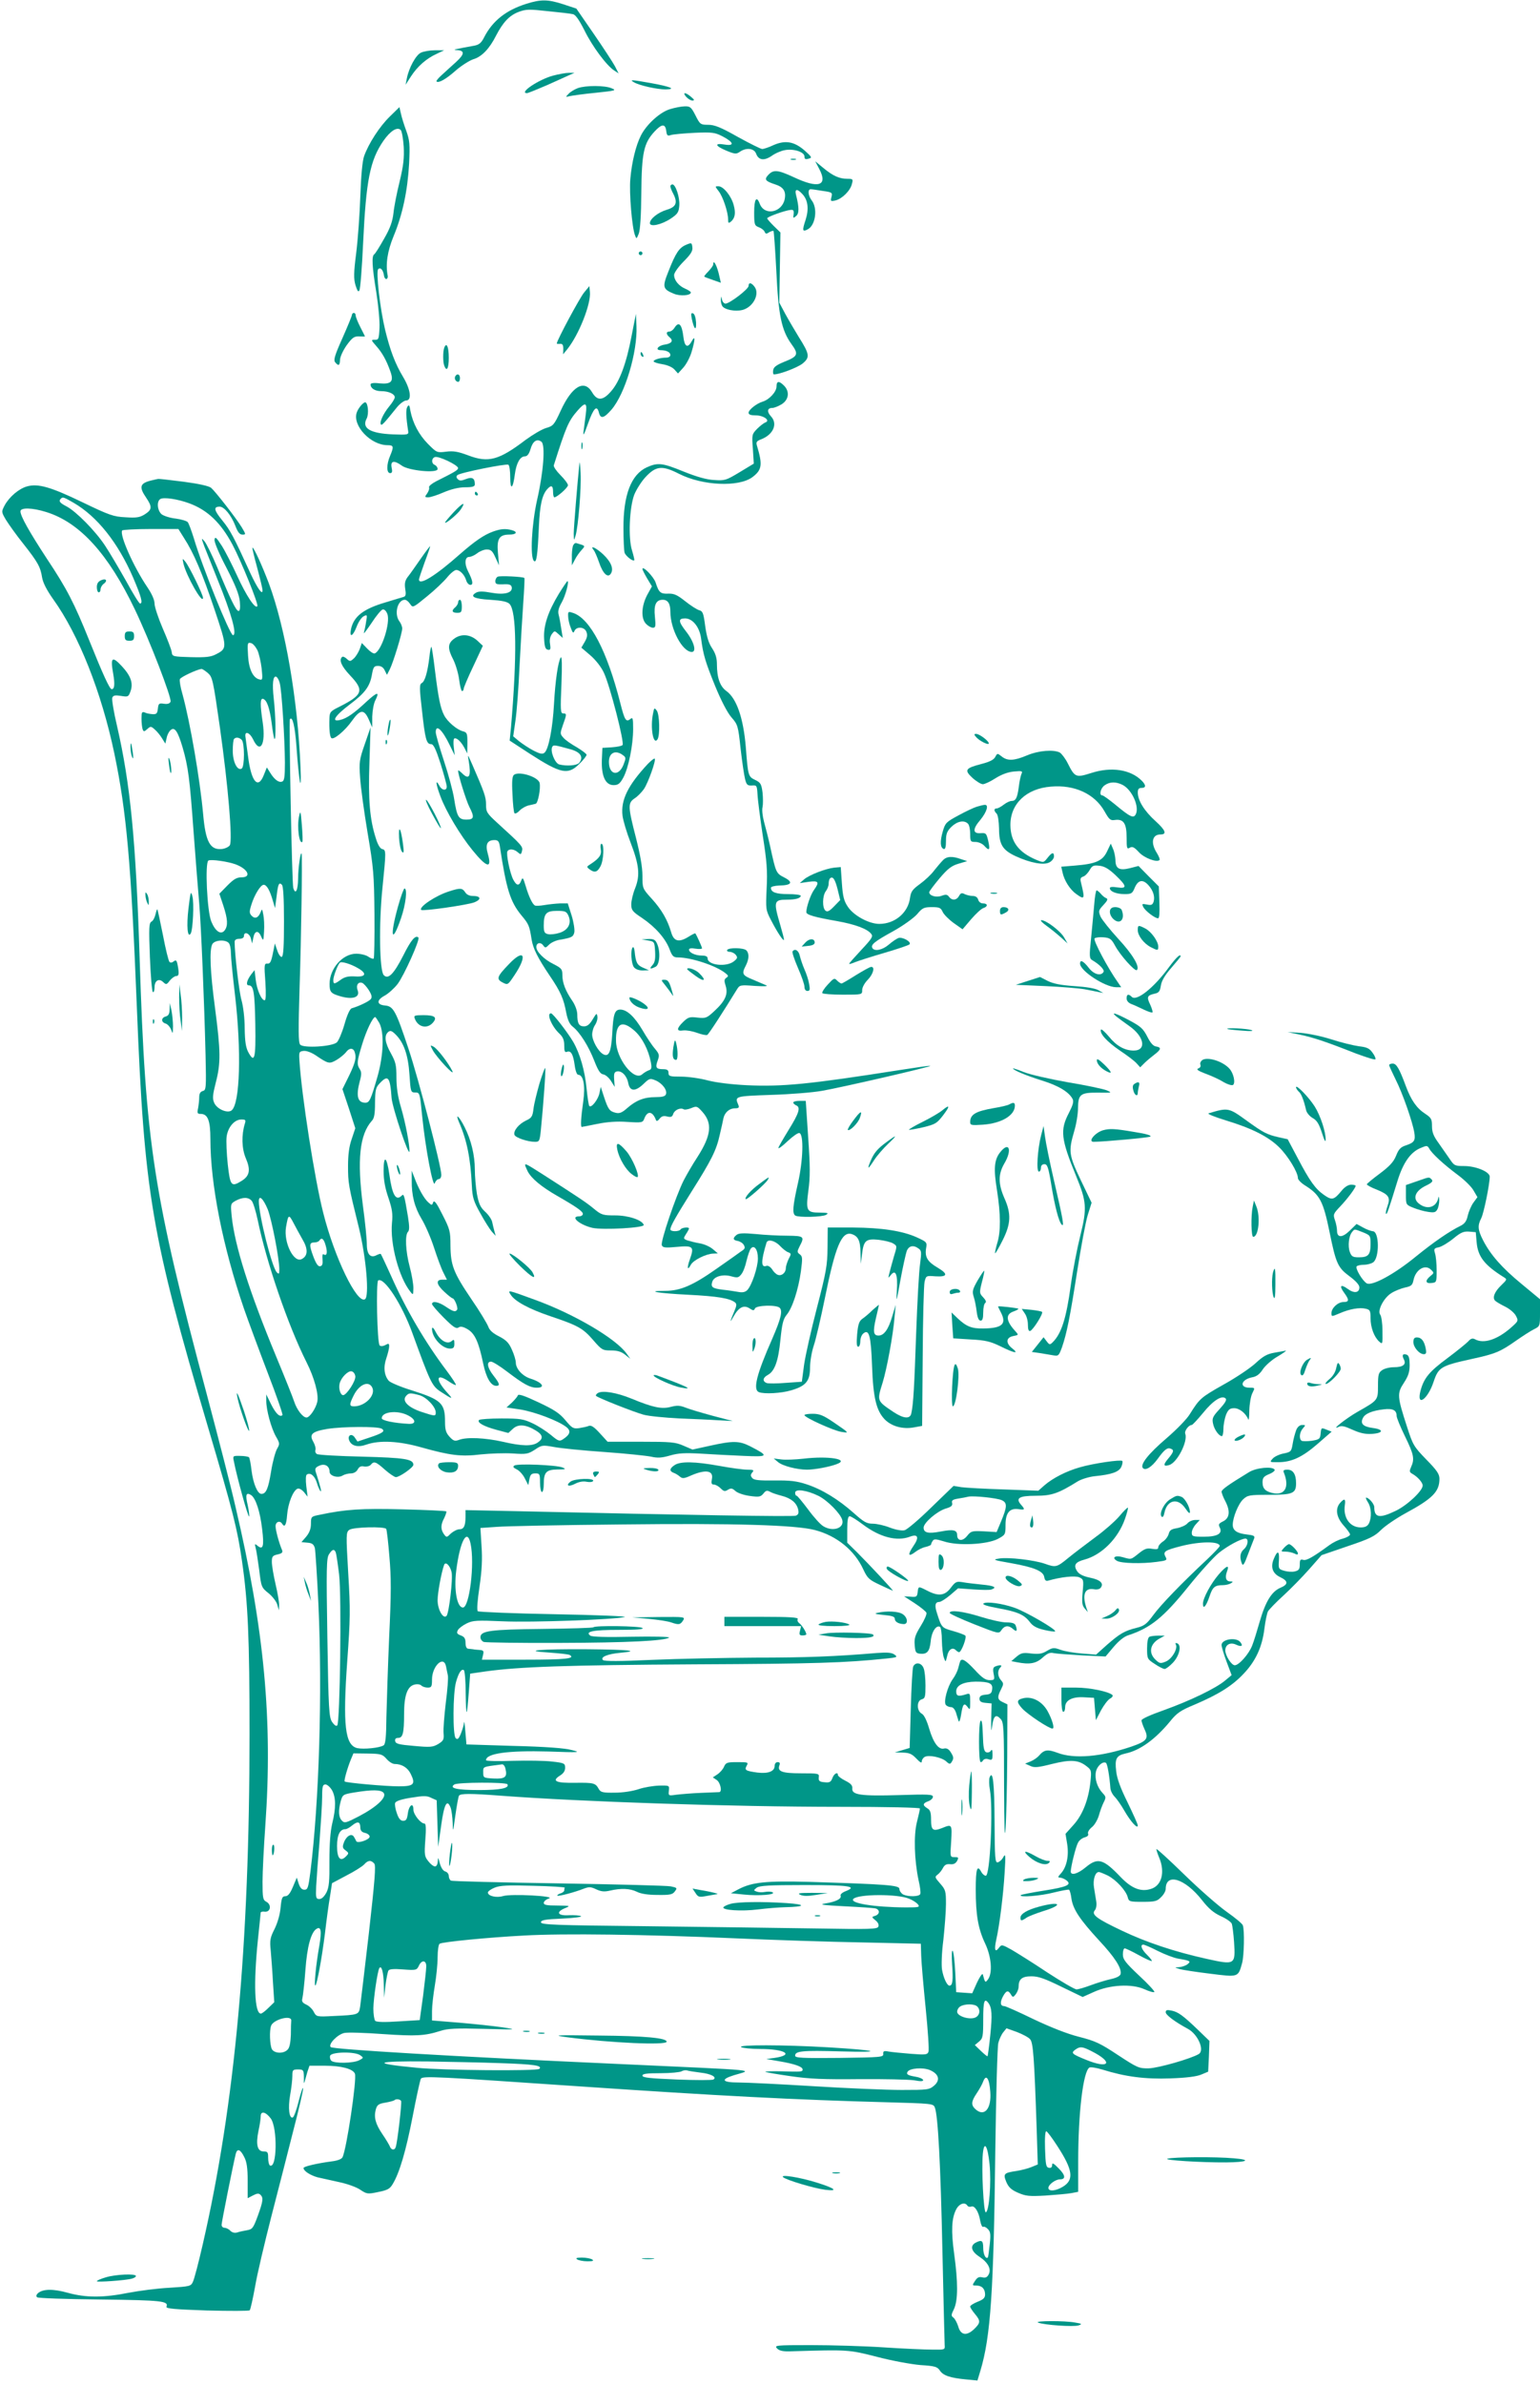
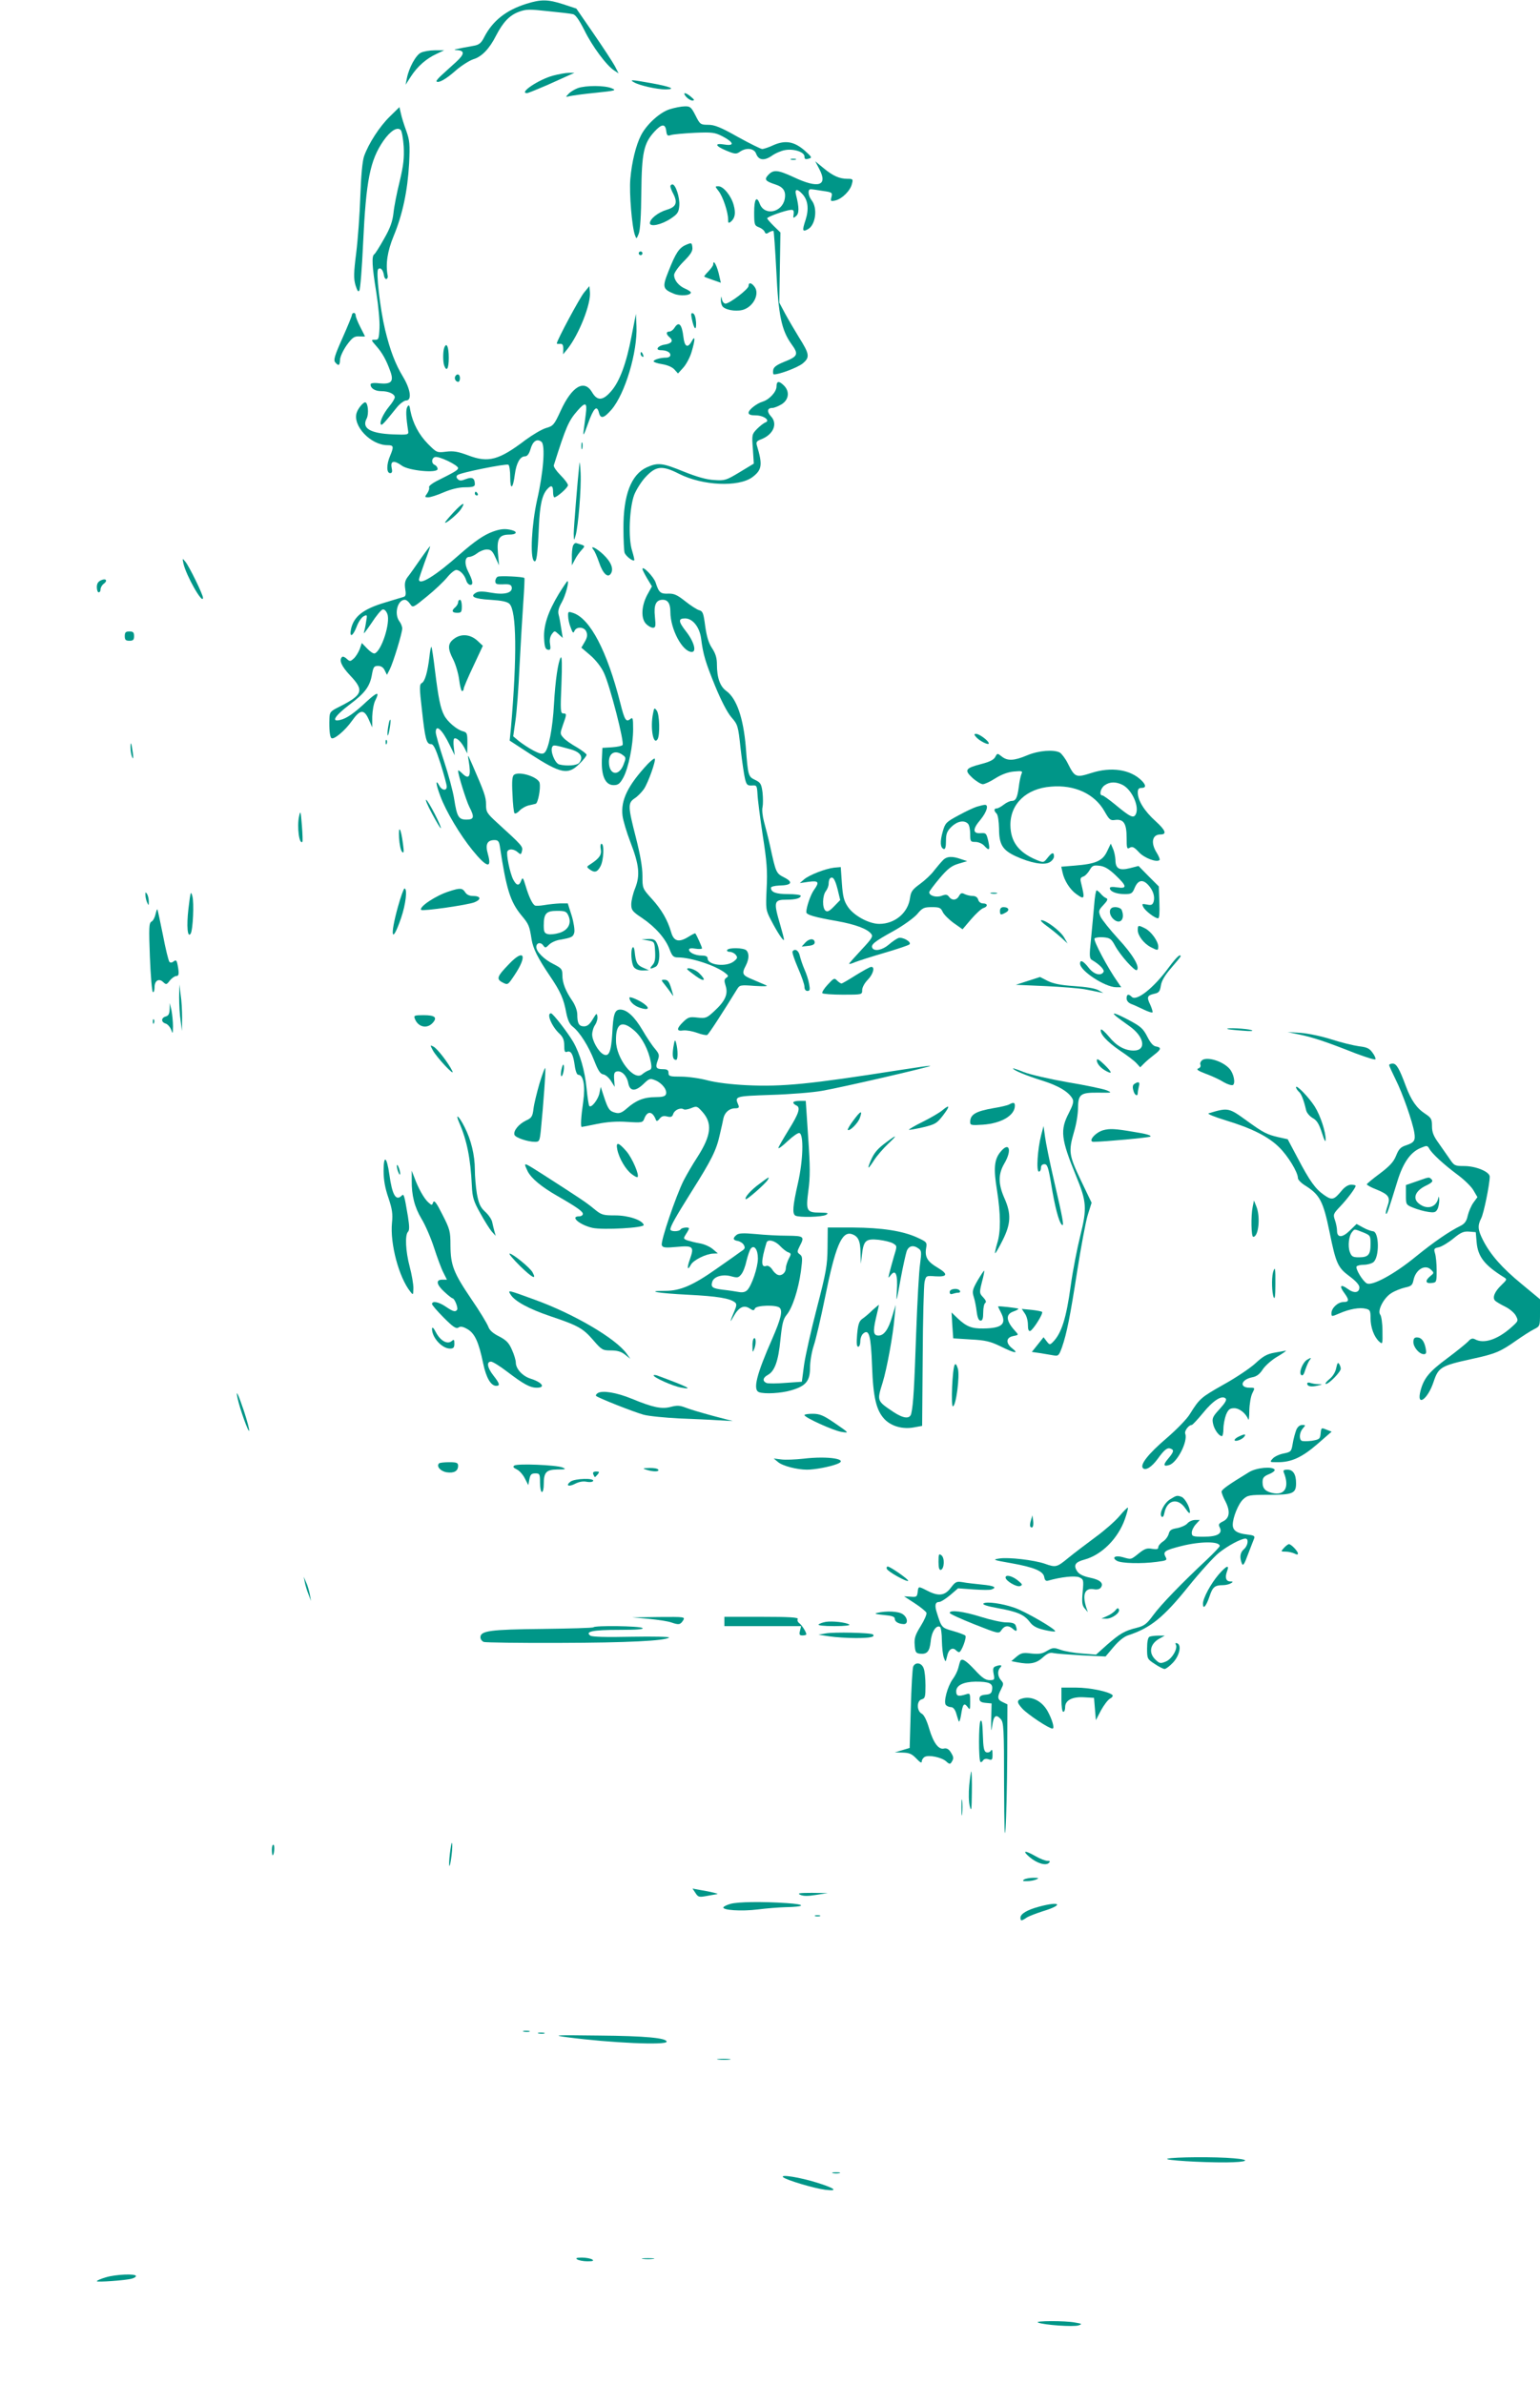
<svg xmlns="http://www.w3.org/2000/svg" version="1.0" width="827pt" height="1280pt" viewBox="0 0 827 1280" preserveAspectRatio="xMidYMid meet">
  <g transform="translate(0,1280) scale(0.1,-0.1)" fill="#009688" stroke="none">
    <path d="M2828 12780 c-110 -34 -183 -92 -228 -180 -15 -30 -27 -40 -52 -45 -105 -19 -122 -23 -96 -24 45 -2 44 -21 -3 -64 -24 -22 -59 -53 -77 -70 -18 -16 -31 -32 -28 -34 10 -11 50 11 103 58 31 27 74 54 95 61 45 13 87 57 122 127 37 71 71 108 121 127 40 15 57 15 157 4 62 -6 122 -13 134 -16 14 -2 33 -29 62 -86 42 -86 119 -190 161 -217 l23 -15 -20 39 c-12 22 -63 100 -114 174 l-93 135 -70 23 c-83 27 -120 27 -197 3z" />
    <path d="M2260 12517 c-27 -13 -64 -81 -75 -137 l-7 -35 29 45 c35 54 83 96 138 121 l40 19 -50 0 c-27 0 -61 -6 -75 -13z" />
    <path d="M2970 12394 c-78 -21 -186 -94 -140 -94 6 0 54 20 108 43 53 24 108 49 122 55 l25 11 -30 0 c-16 0 -55 -7 -85 -15z" />
    <path d="M3405 12358 c29 -17 123 -38 170 -38 59 1 26 15 -80 34 -106 19 -117 19 -90 4z" />
    <path d="M3103 12327 c-18 -7 -40 -20 -50 -31 -17 -18 -17 -18 7 -12 14 3 77 12 140 18 106 11 112 13 85 24 -37 16 -139 16 -182 1z" />
    <path d="M3685 12280 c10 -11 25 -20 34 -20 12 1 10 5 -8 20 -30 26 -49 26 -26 0z" />
    <path d="M2094 12175 c-55 -53 -115 -146 -139 -214 -9 -27 -16 -102 -20 -214 -3 -94 -13 -231 -22 -304 -14 -110 -14 -139 -4 -174 10 -31 15 -39 21 -28 5 8 14 122 20 254 16 338 37 444 109 549 37 53 74 77 93 58 6 -6 13 -46 16 -89 3 -61 -1 -101 -22 -188 -15 -60 -30 -137 -33 -169 -5 -44 -17 -80 -50 -137 -24 -43 -48 -81 -53 -84 -15 -9 -12 -66 11 -206 11 -70 19 -155 17 -190 -3 -59 -5 -64 -25 -63 -21 0 -21 -1 7 -33 33 -37 55 -77 76 -136 20 -55 6 -71 -58 -65 -32 4 -48 1 -48 -6 0 -21 24 -36 58 -36 39 0 72 -15 72 -33 0 -7 -13 -29 -30 -49 -32 -39 -54 -87 -44 -97 5 -6 17 7 87 94 16 19 38 35 48 35 32 0 24 59 -16 126 -43 71 -70 143 -97 254 -27 113 -50 312 -37 325 12 12 26 -3 31 -33 1 -12 8 -21 13 -20 6 2 9 10 7 18 -12 62 -2 130 32 213 48 115 75 244 83 389 5 104 3 124 -15 175 -12 32 -25 74 -29 93 l-8 35 -51 -50z" />
    <path d="M3598 12214 c-54 -16 -126 -82 -156 -141 -27 -53 -49 -142 -57 -233 -7 -75 9 -262 25 -303 8 -21 8 -21 20 8 8 19 13 100 14 220 2 216 13 266 71 329 39 42 58 43 63 2 3 -24 7 -27 25 -21 12 4 69 9 127 12 95 4 109 2 150 -19 61 -32 66 -53 11 -44 -56 9 -52 -7 10 -33 46 -19 53 -19 72 -6 34 24 76 19 87 -9 13 -36 42 -41 84 -13 19 14 52 28 71 31 47 9 105 -10 105 -34 0 -14 5 -17 22 -12 20 5 19 8 -20 43 -56 49 -104 58 -168 30 -25 -12 -53 -21 -61 -21 -7 0 -66 29 -131 65 -92 52 -125 65 -159 65 -41 0 -44 2 -68 50 -23 45 -29 50 -58 49 -17 0 -53 -7 -79 -15z" />
    <path d="M4248 11943 c6 -2 18 -2 25 0 6 3 1 5 -13 5 -14 0 -19 -2 -12 -5z" />
    <path d="M4400 11892 c47 -90 -5 -106 -138 -43 -87 40 -109 42 -138 10 -21 -23 -13 -32 39 -49 44 -14 59 -37 51 -79 -15 -73 -109 -91 -134 -25 -17 45 -30 26 -30 -46 0 -66 2 -71 25 -80 14 -5 28 -16 31 -24 5 -12 10 -13 24 -3 11 6 21 9 24 7 2 -3 9 -99 15 -215 11 -238 28 -318 81 -392 40 -55 36 -66 -40 -96 -41 -17 -56 -28 -58 -45 -2 -12 0 -22 4 -22 31 0 128 37 155 59 39 33 37 49 -21 141 -22 36 -55 92 -73 125 l-32 60 3 189 3 188 -36 35 c-19 19 -35 37 -35 41 0 8 95 42 125 45 16 2 19 -3 17 -23 -4 -22 -2 -23 13 -10 17 14 17 45 0 113 -9 33 6 36 34 5 30 -32 36 -80 17 -139 -19 -57 -17 -66 12 -50 42 22 54 113 21 155 -20 26 -23 62 -4 60 6 0 34 -4 63 -9 51 -7 53 -9 47 -33 -6 -23 -4 -24 22 -18 36 9 80 53 88 89 7 25 5 27 -23 27 -44 0 -78 15 -129 57 l-45 37 22 -42z" />
    <path d="M3600 11800 c0 -6 7 -25 16 -41 24 -48 15 -70 -35 -85 -47 -14 -91 -49 -91 -72 0 -22 62 -9 113 25 37 25 42 34 45 70 3 44 -20 113 -37 113 -6 0 -11 -5 -11 -10z" />
    <path d="M3859 11774 c23 -29 51 -113 51 -152 0 -20 2 -22 15 -12 22 19 27 45 15 89 -13 49 -55 101 -82 101 -19 0 -19 0 1 -26z" />
    <path d="M3685 11486 c-38 -16 -56 -43 -95 -142 -34 -85 -32 -96 29 -121 33 -14 91 -10 91 7 0 4 -14 13 -30 20 -35 15 -60 45 -60 74 0 11 23 44 51 72 39 39 50 57 47 77 -3 24 -4 25 -33 13z" />
    <path d="M3430 11440 c0 -5 5 -10 10 -10 6 0 10 5 10 10 0 6 -4 10 -10 10 -5 0 -10 -4 -10 -10z" />
    <path d="M3830 11380 c0 -6 -12 -22 -26 -37 -14 -14 -24 -27 -22 -28 2 -2 22 -10 46 -18 l43 -15 -7 31 c-12 59 -34 100 -34 67z" />
    <path d="M4020 11265 c0 -17 -102 -95 -124 -95 -8 0 -17 10 -19 23 -4 20 -4 19 -6 -4 0 -15 5 -32 13 -38 23 -19 83 -25 115 -11 51 21 79 84 54 119 -17 24 -33 27 -33 6z" />
    <path d="M3137 11230 c-23 -27 -147 -258 -147 -274 0 -2 8 -3 18 -2 13 1 17 -6 17 -28 l-1 -28 23 28 c62 78 127 242 121 306 l-3 32 -28 -34z" />
    <path d="M1890 11110 c0 -6 -23 -62 -51 -125 -42 -94 -49 -118 -39 -130 18 -22 25 -18 26 14 1 17 17 51 36 78 30 41 40 48 67 47 17 -1 31 -1 31 0 0 0 -11 23 -25 50 -14 27 -25 55 -25 63 0 7 -4 13 -10 13 -5 0 -10 -5 -10 -10z" />
    <path d="M3715 11089 c12 -58 25 -69 23 -20 -2 27 -8 46 -17 49 -10 3 -11 -3 -6 -29z" />
    <path d="M3392 10998 c-28 -148 -64 -245 -109 -297 -45 -53 -76 -55 -104 -6 -42 70 -108 31 -168 -100 -35 -76 -40 -82 -79 -93 -23 -7 -72 -36 -110 -64 -142 -108 -199 -124 -307 -83 -56 21 -80 25 -120 20 -49 -6 -50 -5 -97 42 -49 50 -81 111 -94 177 -5 32 -8 36 -17 21 -8 -15 -7 -52 5 -130 3 -19 -2 -20 -82 -17 -122 5 -169 33 -141 85 13 25 7 87 -8 87 -11 0 -37 -31 -45 -54 -25 -70 74 -176 165 -176 33 0 35 -7 14 -57 -20 -46 -20 -93 0 -93 11 0 13 8 8 30 -7 37 14 40 55 10 37 -27 192 -42 192 -18 0 9 -7 18 -15 22 -19 7 -19 35 0 42 19 8 125 -43 125 -59 -1 -11 -16 -20 -118 -71 -23 -12 -40 -26 -38 -32 3 -7 -2 -21 -10 -33 -14 -19 -14 -21 6 -21 11 0 49 12 83 27 40 17 81 27 115 27 40 0 52 4 52 16 0 33 -14 41 -48 28 -25 -10 -34 -10 -44 0 -8 8 -8 15 -2 21 12 13 262 63 274 56 6 -4 10 -34 10 -68 0 -72 15 -62 25 18 8 59 28 95 54 95 12 0 22 12 30 39 12 43 35 58 59 39 21 -18 11 -161 -24 -313 -29 -132 -38 -305 -17 -326 14 -14 20 26 27 186 5 113 17 167 44 198 22 25 32 21 32 -13 0 -16 3 -30 7 -30 14 0 73 52 73 65 0 8 -18 32 -40 54 -22 22 -38 45 -36 53 66 208 79 238 127 293 43 49 53 45 45 -17 -4 -29 -9 -71 -12 -93 -4 -30 2 -21 23 39 30 84 48 104 59 62 9 -37 27 -32 68 15 73 85 140 310 134 448 l-3 66 -23 -117z" />
    <path d="M3622 11040 c-7 -11 -19 -20 -27 -20 -19 0 -19 -14 0 -30 23 -19 13 -34 -25 -40 -37 -5 -54 -30 -22 -30 31 0 52 -11 52 -26 0 -8 -10 -14 -22 -14 -32 0 -68 -11 -68 -20 0 -4 20 -11 45 -15 27 -4 54 -15 66 -28 l20 -22 29 32 c16 18 36 56 44 84 20 67 20 93 0 56 -21 -38 -38 -29 -44 24 -8 69 -25 86 -48 49z" />
    <path d="M2386 10934 c-8 -20 -8 -78 0 -98 13 -34 24 -14 24 43 0 59 -12 86 -24 55z" />
    <path d="M3440 10901 c0 -6 4 -13 10 -16 6 -3 7 1 4 9 -7 18 -14 21 -14 7z" />
    <path d="M2445 10780 c-7 -12 2 -30 16 -30 5 0 9 9 9 20 0 21 -15 27 -25 10z" />
    <path d="M4170 10725 c0 -28 -38 -70 -74 -81 -33 -10 -76 -44 -76 -60 0 -10 12 -14 39 -14 42 0 80 -28 51 -38 -8 -3 -28 -18 -44 -34 -28 -29 -29 -31 -23 -108 l5 -79 -76 -46 c-73 -44 -80 -46 -137 -42 -41 2 -93 17 -163 45 -115 47 -139 50 -199 23 -84 -39 -126 -149 -125 -328 0 -61 3 -120 6 -130 6 -18 44 -48 52 -41 2 2 -4 26 -12 53 -21 66 -14 230 12 299 11 27 37 69 59 93 57 62 90 66 182 19 127 -64 319 -72 393 -18 52 39 56 66 25 169 -6 19 -2 25 21 34 67 25 92 84 54 124 -23 25 -20 45 8 45 9 0 32 9 50 20 38 24 44 68 12 100 -27 27 -40 25 -40 -5z" />
    <path d="M3122 10405 c0 -16 2 -22 5 -12 2 9 2 23 0 30 -3 6 -5 -1 -5 -18z" />
    <path d="M3112 10315 c-11 -102 -31 -348 -31 -380 1 -40 1 -40 10 -10 14 47 31 252 27 335 -2 41 -5 66 -6 55z" />
-     <path d="M814 10221 c-63 -15 -69 -35 -29 -93 33 -49 32 -64 -7 -89 -27 -17 -45 -20 -104 -16 -64 3 -87 11 -230 80 -172 83 -239 102 -298 86 -44 -12 -96 -56 -121 -102 -18 -35 -18 -35 7 -78 15 -24 56 -82 93 -128 78 -99 92 -124 101 -181 5 -29 25 -68 59 -116 138 -192 260 -500 329 -829 66 -316 90 -591 121 -1365 40 -999 77 -1218 380 -2245 138 -466 160 -556 184 -722 33 -225 41 -418 41 -931 0 -1138 -79 -1992 -251 -2740 -22 -97 -46 -188 -53 -202 -11 -24 -16 -25 -126 -32 -63 -3 -162 -16 -220 -27 -134 -27 -229 -27 -326 0 -79 22 -133 21 -160 -2 -9 -8 -11 -16 -5 -22 5 -5 152 -10 341 -12 332 -4 366 -8 354 -39 -4 -10 44 -14 217 -20 122 -3 226 -3 230 1 4 4 17 62 29 128 11 66 51 234 87 375 36 140 90 349 119 465 30 115 53 216 52 224 -2 8 -12 -23 -24 -69 -11 -46 -26 -86 -32 -88 -19 -6 -26 50 -14 120 7 38 12 84 12 103 0 32 2 35 30 35 31 0 32 -3 32 -55 -1 -19 1 -23 4 -10 3 11 10 35 15 53 l11 32 84 0 c87 0 150 -17 160 -43 11 -30 -45 -407 -67 -449 -6 -10 -27 -18 -61 -22 -76 -10 -148 -27 -148 -35 0 -16 36 -39 75 -50 22 -5 75 -17 117 -26 43 -9 93 -27 113 -41 35 -23 39 -24 96 -12 50 10 63 17 78 43 36 59 71 177 107 363 20 104 40 195 44 202 10 16 80 12 840 -40 762 -52 1173 -73 1658 -86 246 -7 254 -7 262 -28 17 -40 31 -301 41 -774 6 -263 11 -488 12 -502 2 -25 1 -25 -68 -24 -38 0 -155 5 -260 12 -104 7 -280 12 -390 12 -190 0 -198 -1 -182 -18 14 -13 32 -17 80 -15 303 9 304 9 457 -30 80 -21 185 -40 233 -44 78 -5 90 -9 104 -29 17 -27 55 -40 140 -48 l62 -6 16 53 c55 183 71 424 80 1187 4 294 11 551 16 572 5 20 17 46 27 58 l17 21 56 -20 c31 -12 63 -29 71 -39 16 -18 22 -93 35 -479 l6 -193 -34 -14 c-19 -8 -55 -17 -80 -21 -68 -10 -73 -15 -55 -59 12 -28 26 -42 63 -58 42 -18 59 -20 148 -15 55 4 117 9 138 13 l37 7 0 161 c0 265 27 485 60 506 7 4 38 -1 71 -11 122 -38 228 -52 364 -47 87 3 142 10 167 21 l36 15 4 83 3 82 -60 58 c-83 80 -109 98 -144 105 -24 5 -31 3 -31 -9 0 -14 47 -50 119 -89 54 -29 91 -115 59 -135 -41 -25 -219 -76 -269 -77 -53 -1 -61 3 -165 71 -95 63 -122 76 -209 98 -64 16 -152 51 -245 95 -80 39 -150 70 -157 70 -21 0 -24 19 -8 50 18 34 29 38 44 12 10 -16 12 -16 26 2 8 11 15 28 15 39 0 42 18 57 69 57 38 0 71 -12 161 -56 l114 -55 60 27 c86 39 203 45 271 15 26 -12 51 -19 54 -15 3 3 -33 43 -82 88 -74 70 -87 87 -87 114 0 18 4 32 10 32 5 0 39 -16 75 -36 36 -20 68 -34 70 -32 3 2 -9 17 -25 33 -30 29 -39 55 -20 55 6 0 41 -15 78 -34 38 -19 86 -37 108 -41 66 -11 72 -14 50 -31 -11 -8 -31 -14 -45 -15 -25 -1 -25 -1 4 -10 17 -5 90 -16 164 -25 151 -19 150 -20 171 56 11 38 14 179 4 204 -3 9 -42 41 -86 72 -44 31 -147 121 -229 201 -82 80 -149 141 -149 136 0 -6 7 -27 15 -46 33 -79 13 -151 -45 -168 -54 -17 -104 3 -163 65 -93 97 -122 105 -187 51 -42 -35 -80 -46 -80 -22 1 27 27 133 39 154 6 13 22 25 36 29 15 4 22 11 18 20 -3 8 6 23 21 35 14 11 30 39 37 62 6 23 18 55 26 71 13 26 13 30 -6 50 -29 31 -43 76 -36 113 6 32 37 59 54 49 8 -5 19 -71 24 -136 1 -14 11 -34 23 -46 11 -11 35 -45 52 -75 34 -59 72 -101 72 -79 0 7 -25 62 -55 124 -38 77 -57 128 -61 168 -8 66 1 83 49 94 78 16 161 76 240 172 37 46 56 59 133 91 127 54 202 101 262 165 65 68 100 144 112 242 5 41 14 83 19 93 6 10 43 49 83 85 40 37 103 101 139 142 l66 75 140 48 c119 40 145 53 179 87 22 22 81 62 130 89 148 80 184 117 184 186 0 25 -13 45 -71 104 -67 69 -72 78 -104 178 -52 160 -53 177 -16 233 24 37 31 58 31 96 0 35 -4 50 -15 55 -22 8 -28 -2 -16 -25 14 -27 -4 -42 -54 -42 -22 0 -51 -7 -63 -16 -19 -13 -22 -24 -22 -84 0 -78 0 -77 -109 -139 -60 -34 -147 -102 -104 -82 17 9 33 5 77 -15 40 -18 68 -24 102 -22 64 4 67 24 5 32 -52 7 -68 24 -51 55 11 22 50 38 111 45 49 6 69 -5 69 -35 0 -10 20 -59 45 -110 48 -98 52 -122 33 -164 -10 -23 -10 -28 6 -37 29 -16 56 -47 56 -63 0 -29 -84 -107 -145 -136 -87 -42 -115 -37 -115 20 0 17 -29 51 -44 51 -3 0 1 -11 10 -25 19 -29 21 -83 5 -114 -8 -15 -21 -21 -44 -21 -58 0 -95 53 -85 120 5 34 -2 38 -25 12 -28 -31 -21 -77 18 -121 19 -21 35 -43 35 -49 0 -6 -17 -16 -38 -22 -22 -5 -54 -21 -73 -35 -89 -65 -124 -85 -141 -79 -15 4 -18 0 -18 -25 0 -25 -5 -32 -26 -37 -14 -4 -40 -2 -57 3 -31 9 -32 11 -29 57 3 52 -8 55 -28 6 -18 -43 -6 -78 35 -97 44 -21 44 -39 1 -57 -47 -20 -80 -74 -111 -181 -14 -49 -32 -108 -41 -130 -18 -46 -71 -105 -93 -105 -18 0 -51 52 -51 80 0 30 26 45 57 31 30 -14 41 -8 23 14 -22 27 -100 15 -100 -16 0 -10 12 -50 27 -90 l27 -72 -35 -29 c-50 -42 -187 -108 -326 -158 -74 -26 -123 -48 -123 -56 0 -7 8 -29 17 -49 23 -49 12 -63 -72 -92 -164 -55 -307 -67 -396 -33 -54 20 -72 17 -100 -16 -8 -9 -27 -23 -44 -30 l-30 -12 27 -12 c22 -11 42 -9 117 10 101 25 143 22 186 -12 26 -20 27 -24 21 -82 -10 -97 -42 -179 -91 -233 l-43 -48 9 -55 c10 -64 -3 -124 -34 -158 -16 -17 -17 -22 -6 -22 9 0 24 -6 35 -14 32 -24 6 -36 -121 -56 -64 -10 -120 -21 -123 -24 -13 -14 109 -4 177 14 41 10 78 17 82 15 4 -3 10 -24 13 -49 9 -57 45 -111 148 -223 85 -91 122 -149 116 -180 -2 -11 -21 -21 -53 -28 -27 -6 -76 -21 -108 -33 -32 -12 -66 -22 -76 -22 -10 0 -80 41 -157 91 -76 51 -163 105 -192 122 -51 28 -53 29 -67 11 -21 -29 -27 -12 -15 42 18 80 38 242 45 359 6 96 5 107 -7 85 -7 -14 -21 -26 -30 -28 -14 -3 -16 21 -17 218 -1 209 -9 282 -27 237 -3 -10 -3 -39 2 -65 18 -103 1 -462 -22 -462 -7 0 -18 9 -24 20 -22 42 -30 18 -30 -93 0 -139 13 -212 51 -292 33 -70 40 -157 15 -191 -15 -20 -16 -19 -28 26 -3 8 -16 -12 -31 -43 l-26 -58 -43 3 -43 3 -5 107 c-3 58 -9 110 -14 115 -5 5 -6 -26 -3 -74 6 -83 3 -113 -14 -113 -13 0 -32 40 -40 85 -4 23 -2 91 7 160 7 66 14 153 14 194 0 68 -2 76 -31 109 -29 33 -30 36 -14 48 10 7 23 24 29 36 9 17 19 22 39 20 18 -2 29 4 37 18 9 18 8 20 -14 20 -24 0 -24 0 -18 85 5 92 5 93 -49 71 -49 -19 -59 -12 -59 45 0 38 -4 52 -20 61 -27 17 -25 27 5 38 14 5 25 16 25 24 0 13 -25 14 -182 9 -204 -6 -254 1 -251 35 2 16 -7 27 -37 42 -22 11 -40 25 -40 30 0 20 -21 9 -30 -16 -8 -21 -15 -25 -42 -22 -27 2 -33 7 -31 26 3 21 0 22 -96 22 -103 0 -128 10 -115 44 4 11 1 16 -10 16 -9 0 -16 -8 -16 -20 0 -30 -35 -43 -93 -36 -64 9 -70 13 -57 37 10 18 7 19 -50 19 -55 0 -62 -2 -72 -25 -6 -14 -22 -32 -36 -41 l-24 -16 21 -14 c20 -14 30 -63 14 -65 -5 0 -48 -2 -98 -4 -49 -2 -109 -7 -133 -10 -42 -6 -43 -6 -40 22 3 28 3 28 -52 27 -31 -1 -81 -9 -110 -19 -33 -11 -85 -19 -129 -19 -63 -1 -75 2 -85 19 -18 33 -27 35 -124 34 -106 -2 -131 9 -86 38 20 12 29 26 29 43 0 23 -5 26 -70 33 -39 5 -134 6 -212 4 -79 -3 -143 -1 -143 3 0 37 118 53 335 47 170 -6 177 -5 125 8 -36 10 -143 18 -310 22 l-255 8 -6 70 c-3 39 -6 60 -7 47 -1 -12 -9 -39 -17 -59 -12 -29 -18 -34 -28 -24 -16 16 -15 241 2 301 14 50 29 72 42 64 5 -3 10 -60 10 -127 2 -134 6 -131 17 13 l7 95 83 12 c181 25 436 34 1127 38 646 3 801 8 1024 31 59 6 63 8 45 21 -15 11 -37 13 -94 9 -223 -19 -384 -25 -655 -25 -165 -1 -414 -6 -553 -12 -174 -8 -257 -8 -264 -1 -16 16 26 33 94 39 110 10 48 17 -175 19 -253 2 -367 -8 -205 -18 54 -4 102 -9 108 -13 31 -19 -22 -25 -237 -25 l-235 0 6 25 c5 21 3 25 -16 27 -13 1 -30 2 -38 4 -8 1 -21 2 -27 3 -8 1 -13 14 -13 31 0 23 -6 33 -25 40 -21 8 -24 13 -16 29 6 10 27 26 48 36 33 16 55 17 193 11 154 -7 597 9 655 23 17 4 -152 11 -375 15 -223 4 -409 12 -414 16 -6 6 -2 58 9 131 13 89 16 149 11 219 l-6 97 88 6 c48 4 350 10 672 13 606 7 933 -3 1036 -30 118 -31 213 -109 260 -211 23 -49 31 -56 91 -84 36 -17 67 -31 68 -31 5 0 -129 143 -192 206 l-53 52 0 71 c0 51 4 71 13 71 7 0 39 -20 72 -45 91 -68 181 -91 251 -65 44 17 52 -3 19 -50 -32 -47 -28 -61 10 -32 14 11 39 24 55 27 17 4 30 10 30 13 0 4 4 13 9 20 7 11 17 10 60 -3 74 -25 230 -17 289 13 41 22 42 23 42 76 0 64 22 91 70 84 34 -5 36 -2 14 23 -32 36 -12 49 78 49 86 0 121 12 227 78 19 11 60 24 90 27 91 9 131 23 143 51 6 13 8 27 5 31 -9 8 -155 -13 -227 -34 -72 -20 -146 -58 -190 -96 l-34 -30 -186 7 c-102 3 -204 9 -227 12 l-42 7 -120 -116 c-65 -64 -130 -119 -143 -122 -14 -4 -47 2 -79 14 -30 12 -71 21 -92 21 -33 0 -48 9 -103 58 -81 72 -170 127 -254 154 -52 17 -87 21 -171 20 -83 -1 -110 2 -119 13 -10 12 -10 18 0 30 11 13 7 15 -27 15 -21 0 -88 9 -148 20 -132 24 -212 26 -243 4 -27 -18 -28 -32 -4 -41 9 -3 24 -12 33 -20 14 -12 23 -11 63 7 78 33 119 25 109 -21 -4 -22 -2 -29 11 -29 9 0 25 -9 36 -20 17 -17 23 -18 39 -8 17 10 23 9 41 -7 11 -10 45 -22 77 -26 50 -7 58 -5 73 13 13 17 20 18 36 9 10 -6 38 -15 61 -21 51 -13 80 -37 89 -72 5 -21 2 -29 -12 -35 -15 -6 -577 3 -1491 24 l-283 6 0 -36 c0 -49 -9 -67 -33 -67 -11 0 -31 -10 -45 -22 -23 -23 -24 -23 -38 -4 -18 26 -18 50 2 87 8 17 13 33 11 35 -3 3 -108 8 -233 11 -223 6 -310 0 -446 -29 -47 -9 -48 -10 -48 -48 0 -27 -8 -48 -25 -69 l-26 -30 33 -3 c25 -2 33 -9 39 -29 3 -15 12 -150 19 -300 22 -476 4 -1061 -43 -1439 -11 -84 -14 -95 -32 -95 -14 0 -23 10 -31 33 l-10 32 -21 -50 c-15 -36 -27 -50 -41 -50 -16 0 -20 -9 -25 -61 -3 -36 -16 -81 -32 -114 -24 -47 -27 -61 -21 -117 3 -35 9 -111 12 -170 l7 -107 -31 -30 c-17 -17 -35 -31 -41 -31 -34 0 -40 160 -16 395 8 77 15 143 15 147 0 4 10 7 22 5 31 -3 38 37 9 53 -19 10 -21 20 -21 108 0 53 7 189 15 302 40 563 -5 1051 -160 1710 -23 102 -93 373 -154 603 -289 1084 -329 1343 -361 2342 -20 633 -50 937 -121 1246 -18 75 -29 144 -26 153 5 13 15 15 47 10 37 -6 40 -5 50 22 17 44 4 84 -45 137 -53 57 -63 49 -47 -40 10 -57 7 -83 -8 -83 -11 0 -47 79 -121 263 -80 199 -120 277 -228 439 -94 144 -141 227 -141 253 0 21 63 20 139 -4 180 -56 333 -225 475 -522 81 -169 199 -476 192 -496 -4 -10 -16 -14 -36 -11 -26 4 -29 1 -32 -26 -3 -26 -7 -31 -28 -30 -14 1 -33 4 -42 9 -16 6 -18 1 -18 -33 0 -22 3 -48 6 -57 6 -14 8 -14 25 1 18 16 20 16 40 -2 12 -10 30 -32 39 -47 l18 -29 7 30 c3 17 13 36 22 43 21 18 38 -7 63 -91 31 -106 39 -170 60 -460 11 -151 25 -322 30 -380 10 -117 27 -525 34 -814 4 -179 3 -189 -15 -193 -13 -4 -19 -14 -19 -33 0 -15 -3 -42 -6 -59 -6 -27 -4 -31 14 -31 38 0 52 -36 52 -135 0 -244 67 -579 180 -910 23 -66 80 -220 127 -343 47 -122 83 -225 80 -229 -14 -13 -36 8 -61 58 l-26 53 0 -35 c0 -48 26 -145 52 -191 21 -36 21 -40 6 -66 -9 -16 -24 -70 -32 -121 -15 -93 -27 -121 -52 -121 -21 0 -44 55 -53 125 -4 36 -10 68 -14 72 -4 3 -25 7 -47 7 -40 1 -40 0 -34 -29 16 -84 78 -307 82 -296 2 6 -2 34 -8 62 -13 55 -8 69 18 53 25 -16 49 -88 60 -184 11 -90 5 -113 -24 -89 -16 13 -17 12 -11 -11 4 -14 12 -67 19 -118 11 -91 12 -95 50 -125 21 -17 42 -44 47 -61 l9 -31 1 27 c1 15 -8 66 -19 113 -11 47 -20 101 -20 120 0 29 4 34 31 40 23 5 29 11 24 23 -17 40 -35 107 -35 129 0 23 23 32 35 13 14 -23 23 -7 27 47 5 63 32 131 56 141 9 3 23 -5 35 -19 l19 -24 -7 56 c-4 35 -3 59 3 63 19 12 41 -6 53 -42 6 -21 15 -41 20 -47 8 -8 0 25 -25 102 -6 18 -2 25 18 34 30 14 56 -1 56 -32 0 -23 46 -36 71 -20 10 6 30 11 44 11 14 0 29 8 36 21 8 15 18 20 35 16 13 -2 29 2 35 9 17 21 27 18 76 -26 25 -22 52 -40 59 -40 20 0 94 52 94 66 0 31 -46 38 -275 44 -126 3 -236 9 -243 14 -7 4 -11 14 -8 22 3 7 -2 27 -11 43 -24 41 -8 56 76 70 84 13 270 14 291 1 21 -13 6 -24 -67 -48 l-63 -21 -15 22 c-16 24 -40 12 -30 -15 12 -31 47 -40 94 -23 69 24 173 19 293 -15 157 -44 214 -51 321 -38 50 5 128 8 171 5 73 -5 82 -3 118 20 37 25 41 26 102 15 35 -7 156 -19 270 -27 114 -8 227 -20 252 -25 35 -8 57 -7 102 6 45 13 79 15 167 10 60 -4 164 -9 230 -12 134 -6 136 -1 33 52 -58 29 -91 30 -213 3 l-96 -21 -49 21 c-43 19 -68 21 -228 21 l-179 0 -42 46 c-30 33 -46 44 -59 39 -9 -4 -33 -9 -52 -12 -32 -4 -38 0 -74 43 -32 38 -60 56 -145 96 -74 35 -107 46 -110 37 -2 -7 -17 -24 -32 -39 l-29 -26 75 -11 c78 -13 202 -60 245 -93 28 -21 23 -41 -17 -67 -18 -12 -25 -10 -64 23 -24 20 -69 49 -99 63 -49 23 -67 26 -167 26 -61 0 -115 -4 -120 -8 -13 -13 23 -34 93 -53 l64 -17 25 23 c28 26 69 23 123 -10 38 -23 41 -43 10 -64 -30 -21 -85 -20 -188 4 -93 21 -194 26 -235 10 -22 -8 -30 -6 -51 17 -19 21 -24 37 -24 79 0 101 -19 119 -179 170 -59 18 -115 42 -123 51 -25 29 -30 74 -13 122 8 24 15 52 15 63 0 16 -3 17 -21 7 -13 -7 -25 -7 -30 -2 -14 14 -20 341 -8 349 32 19 128 -129 183 -281 95 -261 105 -284 149 -314 67 -44 74 -46 41 -10 -66 72 -64 110 3 65 20 -14 39 -24 41 -21 3 2 -20 37 -50 77 -114 151 -219 330 -298 509 -28 62 -53 115 -55 117 -2 2 -12 -1 -22 -6 -33 -18 -53 3 -53 58 0 27 -9 120 -21 207 -32 246 -18 382 48 456 13 13 17 38 17 97 1 69 4 82 25 104 45 48 56 36 64 -79 5 -55 95 -324 96 -285 1 34 -21 151 -45 233 -18 60 -25 110 -25 163 0 66 -4 82 -29 128 -33 58 -38 97 -15 116 11 9 19 7 40 -14 44 -44 67 -110 74 -215 6 -93 7 -96 31 -96 24 0 25 -2 37 -125 17 -171 59 -392 68 -362 4 12 14 22 21 22 8 0 14 10 14 23 0 45 -122 515 -177 679 -67 201 -80 226 -125 230 -46 4 -47 29 -2 53 20 11 51 39 69 62 35 46 122 240 112 250 -16 15 -40 -14 -81 -96 -51 -100 -81 -131 -105 -106 -23 23 -27 274 -7 469 20 199 20 203 -2 208 -11 3 -24 25 -34 59 -32 100 -41 205 -34 404 l6 190 -31 -90 c-29 -83 -31 -97 -25 -180 3 -49 21 -182 40 -295 32 -189 35 -223 37 -438 1 -128 -1 -235 -4 -238 -3 -3 -16 1 -29 10 -12 9 -42 16 -65 16 -73 0 -143 -80 -143 -162 0 -45 7 -52 63 -68 64 -17 101 -3 88 33 -11 27 3 49 25 40 7 -3 23 -20 35 -39 16 -26 18 -38 10 -48 -10 -12 -61 -37 -102 -49 -10 -3 -25 -36 -39 -86 -13 -45 -32 -89 -41 -97 -26 -23 -180 -32 -197 -12 -10 12 -10 78 -3 309 9 265 15 689 11 714 -5 23 -19 -75 -19 -132 -1 -64 -14 -89 -26 -50 -7 22 -24 898 -18 906 14 18 27 -37 35 -146 14 -195 28 -267 22 -113 -15 364 -81 748 -170 988 -36 95 -80 192 -88 192 -3 0 9 -48 25 -107 16 -60 29 -114 29 -122 0 -29 -27 10 -65 91 -90 197 -108 231 -151 284 -45 55 -49 74 -14 74 24 0 62 -46 84 -103 13 -34 23 -47 38 -47 19 0 19 1 -3 38 -29 48 -141 192 -165 213 -12 10 -66 22 -149 33 -71 9 -132 16 -135 15 -3 0 -19 -4 -36 -8z m-419 -120 c127 -74 238 -213 320 -402 43 -101 54 -139 37 -139 -5 0 -39 55 -76 123 -38 67 -88 152 -112 188 -52 79 -155 183 -206 210 -37 19 -45 29 -31 42 10 10 14 9 68 -22z m621 -3 c98 -36 170 -104 233 -223 46 -87 140 -318 133 -329 -11 -18 -60 57 -108 162 -27 59 -64 132 -83 162 -30 46 -36 51 -39 33 -2 -13 24 -75 64 -151 49 -95 68 -144 72 -181 3 -35 1 -51 -7 -51 -13 0 -42 59 -116 238 -26 62 -56 122 -66 135 -19 22 -19 21 -1 -28 11 -27 43 -108 71 -178 73 -179 106 -297 82 -297 -16 0 -165 367 -210 520 -13 41 -27 80 -33 87 -5 6 -34 15 -64 19 -30 3 -64 14 -76 23 -23 20 -28 69 -7 82 18 11 93 0 155 -23z m-28 -186 c52 -80 98 -188 164 -384 69 -206 69 -209 7 -241 -27 -14 -54 -17 -134 -15 -98 3 -100 3 -103 28 -2 14 -24 71 -48 126 -24 56 -44 116 -44 133 0 20 -14 52 -39 89 -73 108 -150 280 -135 304 3 4 72 8 154 8 l148 0 30 -48z m394 -602 c9 -19 19 -64 23 -98 6 -58 5 -64 -10 -60 -36 7 -59 55 -63 129 -4 65 -3 71 14 67 11 -1 26 -19 36 -38z m-266 -123 c25 -22 28 -34 65 -293 44 -312 69 -606 53 -632 -6 -9 -25 -18 -43 -20 -63 -6 -87 39 -100 186 -17 187 -69 491 -111 645 -11 37 -17 74 -14 81 4 11 87 50 116 55 4 0 19 -9 34 -22z m386 -53 c11 -37 27 -298 28 -427 0 -78 -3 -99 -15 -103 -18 -7 -42 11 -65 49 l-17 27 -16 -40 c-31 -80 -68 -38 -85 100 -6 47 -13 94 -14 105 -5 33 23 23 41 -14 38 -81 69 -28 52 89 -15 99 -14 133 2 128 21 -7 35 -50 46 -131 5 -43 12 -81 15 -84 9 -9 6 131 -4 217 -9 80 -4 123 13 117 6 -2 15 -17 19 -33z m-204 -306 c16 -16 16 -144 0 -154 -23 -14 -48 35 -48 95 0 32 3 61 7 64 10 11 28 8 41 -5z m-31 -669 c65 -25 85 -69 30 -69 -26 0 -42 -10 -76 -44 l-43 -44 21 -63 c24 -73 26 -108 8 -133 -20 -27 -50 -7 -72 46 -23 53 -35 316 -16 328 14 8 106 -5 148 -21z m258 -306 c0 -132 -3 -187 -12 -190 -6 -2 -17 13 -24 34 l-13 38 -11 -55 c-9 -44 -15 -55 -29 -53 -17 1 -18 -6 -11 -98 4 -67 3 -99 -4 -99 -17 0 -42 57 -48 112 l-6 50 -18 -23 c-24 -32 -30 -59 -13 -59 26 0 32 -37 35 -210 3 -185 -4 -211 -38 -148 -13 25 -18 57 -19 128 0 55 -8 118 -17 150 -13 45 -37 249 -37 314 0 10 9 16 25 16 16 0 25 6 25 15 0 26 29 16 37 -12 l7 -28 6 29 c7 40 27 44 42 9 12 -27 13 -26 16 27 2 30 0 71 -4 90 -6 31 -7 33 -14 14 -12 -31 -30 -39 -48 -21 -13 14 -14 22 -3 57 16 54 50 110 67 110 16 0 33 -29 49 -85 l12 -40 8 60 c8 70 13 81 29 65 7 -7 11 -71 11 -197z m-297 -115 c7 -7 12 -31 12 -55 0 -23 10 -125 22 -225 35 -299 27 -582 -18 -619 -22 -18 -80 7 -94 41 -10 23 -8 42 9 109 27 104 26 167 -4 397 -27 202 -31 313 -15 345 12 22 68 27 88 7z m695 -136 c49 -28 42 -48 -16 -44 -35 2 -55 -2 -76 -17 -36 -26 -41 -26 -41 -2 0 19 23 81 35 93 9 8 59 -7 98 -30z m114 -294 c27 -52 23 -172 -10 -288 -36 -125 -43 -140 -65 -140 -42 0 -51 36 -30 115 10 36 10 50 0 65 -17 27 -15 43 13 134 22 73 57 146 70 146 2 0 12 -15 22 -32z m-133 -154 c11 -30 6 -55 -29 -128 l-36 -73 35 -105 34 -105 -19 -57 c-14 -39 -20 -85 -20 -145 0 -92 2 -105 58 -331 40 -164 57 -370 33 -385 -43 -26 -164 224 -224 463 -46 179 -116 629 -128 817 -3 47 -2 50 22 53 15 2 41 -8 63 -22 71 -48 75 -49 115 -26 20 12 42 31 50 41 16 23 38 25 46 3z m-589 -386 c-19 -62 -17 -134 5 -186 27 -63 21 -95 -23 -122 -55 -34 -61 -27 -74 90 -6 58 -9 124 -6 148 7 51 42 92 79 92 23 0 25 -3 19 -22z m37 -415 c8 -10 22 -56 32 -103 47 -227 162 -564 262 -763 42 -83 66 -172 58 -212 -8 -37 -41 -85 -58 -85 -20 0 -52 42 -66 85 -7 22 -51 132 -98 245 -143 345 -222 593 -238 753 -6 64 -6 65 22 81 38 20 68 20 86 -1z m86 -46 c21 -54 62 -263 62 -322 0 -25 -2 -27 -14 -15 -26 27 -96 307 -96 381 0 37 24 14 48 -44z m139 -74 c11 -21 32 -60 47 -86 31 -52 30 -89 -3 -106 -43 -24 -99 89 -85 171 12 70 15 71 41 21z m172 -120 c11 -38 6 -58 -11 -47 -6 4 -8 -6 -6 -27 2 -25 -1 -35 -13 -37 -11 -2 -22 14 -37 54 -23 62 -21 74 8 74 10 0 22 5 25 10 12 19 24 10 34 -27z m159 -701 c4 -24 -46 -101 -65 -102 -15 0 -26 36 -19 63 8 32 45 69 64 65 10 -2 18 -13 20 -26z m90 -59 c23 -41 -36 -103 -97 -103 -26 0 -26 10 -1 60 29 57 78 79 98 43z m254 -43 c39 -11 88 -63 88 -93 0 -21 -3 -21 -79 4 -70 24 -103 58 -81 84 15 18 23 18 72 5z m-62 -108 c44 -22 47 -48 5 -46 -80 4 -145 18 -145 30 0 35 83 45 140 16z m2206 -433 c49 -25 118 -95 127 -129 12 -44 -50 -65 -101 -34 -15 8 -52 49 -82 90 -30 40 -58 74 -62 74 -5 0 -8 7 -8 16 0 23 63 14 126 -17z m984 -23 c30 -14 29 -35 -5 -116 l-23 -55 -68 4 c-64 3 -69 2 -90 -24 -24 -31 -54 -29 -54 4 0 27 -21 32 -88 19 -68 -13 -92 -7 -92 21 0 26 71 87 118 102 31 9 38 16 35 30 -4 14 3 19 34 24 21 3 45 8 53 10 27 6 155 -7 180 -19z m-3306 -154 c3 -5 11 -71 17 -148 10 -110 10 -199 -1 -429 -7 -159 -13 -355 -15 -433 -1 -109 -5 -146 -15 -152 -22 -14 -106 -22 -141 -15 -66 15 -79 121 -54 471 16 222 17 273 5 468 -12 209 -12 220 6 233 20 15 189 19 198 5z m453 -79 c23 -107 -6 -343 -41 -343 -32 0 -49 95 -36 198 20 159 59 231 77 145z m-724 -47 c3 -8 11 -61 18 -118 14 -118 5 -796 -10 -811 -6 -6 -16 2 -28 19 -16 26 -19 64 -25 452 -6 374 -5 428 9 448 17 27 28 30 36 10z m622 -106 c8 -35 -14 -221 -27 -235 -18 -19 -48 34 -48 84 0 40 20 148 35 190 8 20 32 -4 40 -39z m-30 -505 c3 -14 7 -36 10 -49 3 -13 -2 -79 -11 -147 -8 -68 -14 -141 -12 -163 3 -35 0 -41 -29 -59 -29 -17 -43 -18 -130 -10 -81 7 -98 11 -101 26 -2 11 3 17 16 17 25 0 32 25 32 128 0 99 17 148 55 158 15 4 31 2 38 -5 6 -6 21 -11 34 -11 20 0 23 5 23 44 0 71 62 131 75 71z m-319 -498 c13 -15 32 -27 43 -27 39 0 71 -20 87 -54 27 -55 16 -66 -64 -66 -71 0 -284 19 -291 26 -5 4 15 74 34 120 l13 31 77 -1 c71 -1 79 -4 101 -29z m638 -51 c12 -46 -1 -57 -63 -54 -55 3 -56 4 -56 33 0 32 -6 29 101 43 7 1 15 -9 18 -22z m11 -85 c12 -21 -39 -31 -152 -31 -120 0 -163 10 -133 30 19 12 277 13 285 1z m-942 -32 c21 -38 22 -94 1 -179 -10 -43 -15 -110 -15 -200 1 -110 -2 -142 -16 -170 -12 -22 -25 -35 -38 -35 -18 0 -20 6 -17 70 2 39 10 147 18 240 7 94 14 200 14 238 0 57 3 67 18 67 9 0 25 -14 35 -31z m277 -14 c19 -23 -36 -75 -131 -125 -71 -37 -79 -39 -93 -24 -18 18 -20 53 -6 105 10 34 12 36 72 46 98 16 144 15 158 -2z m625 -15 c437 -33 1244 -60 1826 -60 254 0 429 -4 429 -9 0 -5 -7 -38 -16 -73 -18 -70 -14 -205 9 -313 8 -33 12 -66 9 -73 -5 -15 -66 -16 -93 -2 -10 6 -19 19 -19 29 0 20 -62 25 -482 38 -234 6 -309 -1 -383 -40 l-40 -21 70 -7 c79 -8 174 -1 154 12 -7 4 -26 5 -41 2 -15 -3 -35 -2 -45 2 -17 6 -17 7 1 21 16 11 67 14 257 14 239 0 287 -7 220 -33 -18 -7 -29 -17 -27 -24 7 -17 -26 -33 -83 -42 -36 -6 -12 -9 104 -15 83 -4 158 -9 168 -12 23 -7 22 -31 -3 -39 -20 -6 -20 -7 1 -24 14 -11 20 -24 16 -34 -5 -14 -43 -15 -339 -10 -183 3 -589 8 -903 12 -497 5 -570 8 -570 21 0 12 22 16 115 20 63 3 108 9 100 13 -8 4 -37 6 -64 5 -60 -4 -73 16 -24 37 33 14 33 14 -39 15 -56 0 -73 3 -73 14 0 8 12 19 28 24 40 13 -202 26 -246 13 -36 -11 -82 0 -82 19 0 6 16 18 36 26 29 12 70 14 207 10 95 -2 171 -7 170 -10 -2 -3 -3 -10 -3 -15 0 -5 -9 -13 -21 -16 -11 -4 -18 -9 -16 -12 5 -5 96 19 143 38 27 10 37 10 66 -4 26 -12 43 -14 73 -7 60 14 108 12 145 -6 21 -11 59 -17 111 -17 67 -1 81 2 93 19 14 18 12 20 -22 27 -20 4 -292 11 -603 16 -312 5 -572 11 -578 15 -6 4 -11 15 -11 25 0 10 -8 21 -19 24 -11 3 -22 19 -29 43 -9 34 -10 35 -11 12 -1 -17 -7 -28 -15 -28 -8 0 -24 12 -36 28 -20 25 -22 34 -16 115 5 60 3 87 -4 87 -21 0 -60 49 -60 75 0 41 -24 24 -30 -21 -4 -31 -9 -39 -25 -39 -14 0 -24 11 -34 41 -8 22 -12 47 -9 55 4 10 34 20 86 28 67 11 85 11 108 -1 l29 -13 4 -125 4 -125 16 114 c16 117 32 146 51 96 5 -14 10 -52 11 -83 1 -52 2 -48 14 40 8 54 16 102 20 108 8 12 63 12 220 0z m-750 -170 c0 -17 7 -26 25 -30 14 -3 25 -12 25 -20 0 -17 -67 -39 -72 -24 -2 5 -8 16 -13 24 -13 20 -42 2 -54 -34 -8 -21 -6 -29 10 -40 18 -14 18 -16 2 -32 -30 -31 -48 -11 -48 55 0 60 15 91 45 91 7 0 23 9 36 20 30 24 43 21 44 -10z m75 -195 c9 -11 3 -89 -29 -372 -23 -197 -44 -375 -47 -396 -7 -43 -8 -44 -142 -50 -92 -5 -93 -4 -107 22 -7 15 -26 33 -40 39 -21 10 -26 17 -21 35 3 12 11 80 16 150 9 125 30 204 60 222 24 15 28 -12 15 -90 -18 -99 -30 -222 -21 -214 9 9 34 144 51 279 8 69 20 158 27 198 l11 72 77 41 c43 22 86 49 96 60 20 23 37 24 54 4z m3939 -64 c45 -23 98 -81 107 -116 6 -24 10 -25 81 -25 65 0 77 3 98 25 14 13 25 33 25 44 0 88 103 57 195 -60 35 -45 62 -68 101 -86 29 -13 55 -31 59 -41 3 -9 9 -53 12 -97 8 -124 6 -125 -148 -91 -172 38 -324 89 -454 151 -135 64 -165 86 -146 109 8 9 11 29 8 48 -3 18 -8 51 -12 74 -7 42 6 84 26 84 5 0 27 -9 48 -19z m-1068 -124 c19 -7 40 -21 48 -30 12 -16 7 -17 -65 -17 -171 1 -305 23 -281 46 26 26 237 27 298 1z m-931 -213 c201 -9 507 -19 680 -22 l315 -7 2 -65 c1 -36 12 -162 24 -281 12 -119 19 -224 15 -234 -6 -16 -16 -17 -94 -11 -48 4 -101 9 -119 12 -26 5 -31 3 -30 -13 2 -17 -12 -18 -235 -21 -203 -2 -238 0 -238 12 0 25 37 29 244 23 243 -7 201 6 -69 22 -240 14 -486 14 -465 1 8 -5 54 -10 102 -10 134 0 186 -32 77 -48 l-44 -6 70 -12 c82 -14 125 -29 125 -44 0 -13 -5 -13 -115 -10 -49 1 -88 0 -85 -3 3 -2 64 -13 135 -23 103 -15 179 -18 370 -16 132 1 264 -2 293 -6 37 -7 52 -6 49 2 -2 6 -20 14 -40 17 -42 7 -52 13 -43 27 12 19 82 24 119 9 49 -21 58 -54 23 -84 -26 -22 -35 -23 -174 -23 -81 0 -293 9 -472 20 -179 11 -360 20 -403 20 -90 0 -100 16 -26 39 100 31 173 24 -631 61 -886 40 -1521 78 -1534 90 -15 15 36 68 73 76 19 4 112 1 207 -6 178 -12 224 -10 309 17 40 13 83 15 235 11 177 -5 181 -4 100 8 -47 7 -151 18 -232 25 l-148 12 0 51 c0 28 7 89 15 136 8 47 15 115 15 152 0 37 5 70 11 73 16 10 262 34 454 44 210 12 653 6 1135 -15z m-1661 -151 c0 -16 -8 -86 -17 -158 l-18 -130 -114 -7 c-74 -5 -118 -4 -125 3 -5 5 -10 36 -10 67 1 55 22 198 32 216 12 18 23 -23 24 -89 l2 -70 7 67 c5 37 12 72 16 79 5 8 29 10 79 6 69 -5 73 -4 84 19 15 34 41 31 40 -3z m3018 -195 c20 -26 22 -65 11 -173 -6 -60 -13 -112 -15 -114 -1 -2 -17 11 -35 28 l-33 32 23 19 c20 17 22 27 22 119 0 97 6 116 27 89z m-59 -20 c18 -18 14 -46 -8 -58 -30 -16 -100 5 -100 30 0 10 8 24 18 29 24 14 75 14 90 -1z m-3684 -75 c-1 -7 -2 -42 -2 -77 -2 -44 -7 -70 -18 -80 -22 -23 -71 -20 -84 3 -11 22 -14 100 -4 126 13 34 110 59 108 28z m4317 -175 c99 -55 67 -83 -44 -38 -82 33 -87 38 -63 56 28 20 40 18 107 -18z m-3946 -12 c18 -13 18 -14 -5 -26 -31 -17 -135 -19 -151 -3 -6 6 -9 19 -6 27 8 21 134 23 162 2z m751 -42 c182 -6 229 -13 210 -31 -12 -12 -524 -8 -657 6 -252 24 -230 37 59 34 108 -2 283 -5 388 -9z m1076 -51 c56 -6 90 -24 69 -37 -6 -4 -94 -4 -196 0 -145 6 -185 10 -185 21 0 10 23 13 98 13 53 0 104 5 112 10 8 5 21 7 29 5 8 -3 41 -8 73 -12z m1556 -103 c7 -91 -32 -137 -80 -93 -24 22 -23 41 7 85 14 21 30 49 35 64 16 41 33 16 38 -56z m-3164 -49 c5 -8 -20 -224 -29 -248 -6 -19 -25 -16 -32 5 -4 9 -21 38 -39 64 -38 56 -47 91 -36 133 7 25 15 31 52 37 23 4 45 10 48 13 8 8 30 6 36 -4z m-700 -94 c37 -50 34 -275 -5 -252 -5 4 -9 22 -9 41 0 30 -3 34 -25 34 -33 0 -42 37 -27 110 7 31 12 66 12 79 0 30 27 24 54 -12z m4224 -148 c84 -129 91 -182 29 -219 -38 -23 -77 -26 -77 -6 0 18 38 46 62 46 32 0 30 22 -6 58 -28 29 -36 33 -36 19 0 -12 -6 -17 -17 -15 -16 3 -18 17 -21 102 -2 60 1 97 7 94 5 -1 32 -37 59 -79z m-364 -97 c10 -101 -2 -253 -20 -259 -12 -4 -24 232 -16 315 7 73 26 43 36 -56z m-4002 37 c13 -25 18 -58 18 -127 l0 -93 29 15 c21 11 31 12 40 3 16 -16 14 -34 -15 -114 -24 -65 -29 -71 -57 -76 -18 -3 -41 -8 -53 -12 -13 -4 -27 -1 -37 9 -8 9 -23 16 -31 16 -9 0 -16 7 -16 16 0 14 62 324 76 381 8 31 25 25 46 -18z m3883 -260 c4 -6 13 -8 21 -5 18 7 40 -28 48 -77 4 -21 11 -35 16 -32 4 3 16 -2 25 -12 14 -14 16 -28 10 -82 -4 -36 -8 -68 -10 -70 -11 -11 -25 16 -25 50 0 41 -8 46 -41 29 -31 -17 -23 -47 20 -75 47 -31 66 -67 50 -96 -8 -15 -17 -19 -34 -15 -17 4 -27 0 -39 -19 -16 -24 -16 -25 7 -25 30 0 47 -18 47 -48 0 -18 -9 -27 -40 -39 -22 -9 -40 -20 -40 -26 0 -5 11 -22 25 -39 32 -38 31 -48 -4 -82 -40 -38 -72 -33 -85 14 -6 19 -17 40 -25 47 -14 10 -14 15 2 47 22 47 22 144 1 296 -17 124 -14 191 11 239 16 31 47 41 60 20z" />
    <path d="M985 9775 c14 -64 105 -225 105 -184 0 17 -74 169 -95 194 -16 19 -16 19 -10 -10z" />
    <path d="M2416 2849 c-4 -33 -5 -63 -3 -66 3 -2 8 23 12 57 4 34 5 63 2 66 -2 3 -7 -23 -11 -57z" />
    <path d="M3735 2637 c14 -22 20 -23 58 -16 23 4 49 9 57 10 15 1 -26 12 -93 23 l-38 7 16 -24z" />
    <path d="M4297 2628 c16 -8 42 -8 85 -1 l63 10 -85 1 c-67 0 -80 -2 -63 -10z" />
    <path d="M3923 2579 c-18 -5 -35 -13 -38 -18 -9 -16 97 -23 185 -12 46 6 112 11 145 12 111 2 117 15 10 22 -133 9 -263 7 -302 -4z" />
    <path d="M4378 2513 c6 -2 18 -2 25 0 6 3 1 5 -13 5 -14 0 -19 -2 -12 -5z" />
    <path d="M2813 1893 c9 -2 23 -2 30 0 6 3 -1 5 -18 5 -16 0 -22 -2 -12 -5z" />
    <path d="M2893 1883 c9 -2 23 -2 30 0 6 3 -1 5 -18 5 -16 0 -22 -2 -12 -5z" />
    <path d="M3045 1863 c236 -31 535 -44 535 -24 0 20 -116 31 -365 33 -238 3 -252 2 -170 -9z" />
    <path d="M3858 1743 c18 -2 45 -2 60 0 15 2 0 4 -33 4 -33 0 -45 -2 -27 -4z" />
    <path d="M2550 10150 c0 -5 5 -10 11 -10 5 0 7 5 4 10 -3 6 -8 10 -11 10 -2 0 -4 -4 -4 -10z" />
    <path d="M2437 10051 c-26 -28 -47 -53 -47 -56 0 -11 69 46 85 71 29 44 10 36 -38 -15z" />
    <path d="M2647 9946 c-49 -18 -97 -51 -177 -121 -132 -117 -220 -171 -220 -136 0 5 14 46 30 91 17 45 30 84 30 87 0 4 -23 -27 -51 -67 -28 -40 -59 -85 -70 -98 -14 -19 -17 -34 -13 -63 5 -28 3 -40 -7 -43 -8 -2 -52 -16 -99 -30 -119 -35 -170 -75 -185 -143 -10 -49 10 -40 30 12 9 25 26 50 37 56 20 11 21 9 14 -29 -3 -22 -9 -49 -12 -59 -3 -10 15 14 41 52 25 39 52 71 60 73 9 2 19 -8 25 -24 18 -46 -31 -199 -68 -212 -7 -2 -25 10 -40 26 l-29 30 -11 -32 c-7 -18 -21 -41 -32 -51 -19 -17 -21 -17 -38 -2 -10 10 -22 14 -25 10 -18 -17 -3 -50 43 -99 77 -81 69 -104 -57 -168 -49 -24 -53 -29 -54 -64 -2 -57 2 -96 10 -104 11 -13 74 39 111 92 44 62 65 64 90 8 l19 -43 0 58 c1 32 8 72 17 88 24 48 10 45 -48 -8 -66 -62 -106 -90 -141 -98 -51 -13 -29 22 50 82 84 63 110 98 121 165 7 37 11 43 32 43 16 0 29 -8 36 -24 l12 -24 15 29 c19 38 67 195 67 220 0 10 -7 28 -15 38 -30 40 -10 116 29 116 8 0 20 -10 28 -22 15 -22 15 -22 92 41 42 34 90 80 108 102 17 21 39 39 48 39 20 0 45 -26 54 -57 4 -13 14 -23 22 -23 17 0 13 23 -12 72 -21 40 -18 78 5 78 10 0 30 9 44 20 14 11 37 20 51 20 22 0 31 -8 46 -42 l20 -43 -6 66 c-7 77 7 99 62 99 38 0 46 15 12 24 -34 9 -59 7 -101 -8z" />
    <path d="M3076 9867 c-3 -12 -6 -40 -5 -62 l0 -40 16 30 c8 17 25 40 36 52 21 24 23 22 -27 37 -8 3 -16 -5 -20 -17z" />
    <path d="M3188 9847 c6 -7 19 -37 29 -66 20 -60 47 -86 63 -61 17 25 2 63 -40 103 -37 35 -76 54 -52 24z" />
    <path d="M3450 9745 c0 -4 11 -26 25 -50 l26 -43 -26 -47 c-31 -60 -34 -126 -5 -155 11 -11 27 -20 36 -20 15 0 16 8 11 59 -7 64 6 91 42 91 28 0 41 -21 41 -65 0 -93 65 -215 115 -215 27 0 12 55 -30 109 -43 55 -44 71 -6 71 41 0 78 -47 86 -108 11 -86 23 -126 75 -254 32 -78 65 -142 87 -168 35 -40 37 -46 50 -168 8 -70 19 -144 24 -164 8 -32 13 -36 37 -35 26 2 27 0 30 -48 1 -27 14 -126 28 -220 22 -139 26 -191 21 -284 -5 -112 -5 -116 23 -170 35 -68 70 -120 70 -105 0 7 -9 40 -19 75 -38 129 -36 139 34 139 48 0 75 8 75 21 0 5 -31 9 -68 9 -65 0 -92 10 -92 34 0 6 20 11 45 12 67 1 76 18 27 43 -45 23 -45 25 -77 171 -9 41 -24 99 -32 128 -8 29 -12 65 -8 79 3 14 3 49 0 78 -6 47 -11 54 -40 68 -37 18 -38 21 -50 177 -13 155 -49 260 -104 300 -34 24 -51 71 -51 143 0 34 -7 58 -26 87 -19 28 -29 63 -37 119 -9 69 -13 80 -32 85 -12 3 -46 25 -75 48 -43 34 -60 42 -91 41 -42 -2 -51 6 -68 59 -10 31 -71 94 -71 73z" />
    <path d="M2673 9704 c-7 -3 -13 -14 -13 -24 0 -16 7 -18 42 -17 33 2 43 -2 46 -15 6 -31 -39 -43 -110 -30 -42 8 -67 8 -80 1 -38 -21 -13 -34 75 -39 62 -4 91 -10 103 -22 38 -38 41 -279 8 -664 l-7 -70 109 -71 c166 -107 204 -115 265 -54 22 21 39 43 39 49 0 5 -24 23 -52 40 -29 16 -62 39 -72 51 -19 21 -19 23 -3 69 21 58 21 62 1 62 -14 0 -15 18 -9 158 4 102 3 152 -4 142 -14 -23 -29 -123 -36 -250 -7 -130 -29 -243 -51 -261 -11 -9 -23 -7 -60 12 -25 13 -59 36 -77 50 l-31 26 12 84 c7 46 17 179 22 294 6 116 15 268 20 339 5 71 8 131 6 133 -6 7 -131 13 -143 7z m392 -927 c53 -15 70 -42 45 -73 -13 -14 -67 -18 -107 -8 -24 7 -50 74 -37 95 6 11 12 10 99 -14z" />
    <path d="M543 9685 c-16 -7 -23 -18 -23 -37 0 -16 5 -28 10 -28 6 0 10 7 10 16 0 9 7 22 16 29 24 17 14 32 -13 20z" />
    <path d="M3001 9612 c-58 -96 -83 -171 -79 -240 2 -44 7 -58 20 -60 14 -3 16 3 12 30 -4 21 0 40 9 53 15 20 15 20 37 0 l22 -20 -8 50 c-4 27 -10 61 -14 75 -5 18 0 37 16 65 21 37 42 115 31 115 -2 0 -23 -31 -46 -68z" />
    <path d="M2460 9566 c0 -7 -7 -19 -15 -26 -22 -18 -18 -30 10 -30 22 0 25 4 25 35 0 19 -4 35 -10 35 -5 0 -10 -6 -10 -14z" />
    <path d="M3051 9492 c0 -15 6 -43 14 -62 10 -28 14 -32 20 -17 11 25 54 22 64 -5 7 -17 4 -32 -9 -54 l-18 -31 48 -41 c29 -25 59 -63 73 -94 32 -67 112 -377 100 -388 -4 -5 -30 -10 -58 -12 l-50 -3 -3 -65 c-3 -86 19 -135 63 -135 24 0 34 7 52 40 28 51 53 175 53 261 0 59 -2 65 -15 54 -23 -19 -31 -6 -54 86 -71 279 -161 451 -252 483 -27 9 -29 9 -28 -17z m294 -746 c17 -12 17 -16 3 -52 -26 -65 -78 -54 -78 16 0 49 35 66 75 36z" />
    <path d="M670 9385 c0 -20 5 -25 25 -25 20 0 25 5 25 25 0 20 -5 25 -25 25 -20 0 -25 -5 -25 -25z" />
    <path d="M2436 9369 c-32 -25 -33 -51 -1 -112 13 -27 27 -75 31 -108 4 -32 11 -59 15 -59 5 0 9 5 9 12 0 7 23 61 52 122 l51 109 -31 29 c-39 34 -88 37 -126 7z" />
    <path d="M2306 9273 c-10 -82 -24 -131 -41 -140 -13 -7 -13 -26 1 -146 17 -156 24 -182 49 -182 13 0 25 -25 51 -105 18 -58 33 -113 33 -122 1 -25 -26 -22 -39 3 -23 42 -20 10 5 -56 30 -81 106 -208 172 -289 77 -95 106 -102 83 -21 -15 52 -4 75 36 75 18 0 24 -7 28 -32 35 -232 56 -299 116 -372 40 -48 43 -55 55 -131 8 -48 33 -98 97 -193 59 -87 75 -124 89 -200 8 -39 18 -61 35 -74 38 -30 85 -105 115 -182 21 -54 33 -72 49 -74 12 -2 30 -18 41 -35 l20 -32 -3 40 c-2 32 1 40 15 43 26 5 54 -24 61 -64 9 -44 38 -45 82 -3 31 30 35 31 64 19 36 -15 65 -53 56 -75 -4 -11 -20 -15 -56 -15 -61 0 -104 -17 -152 -59 -28 -25 -42 -30 -62 -25 -32 8 -40 17 -62 84 l-18 55 -7 -34 c-7 -34 -43 -80 -54 -69 -4 3 -10 46 -15 95 -9 93 -35 186 -72 250 -30 51 -109 153 -119 153 -26 0 4 -71 45 -109 19 -18 26 -34 26 -64 0 -30 3 -38 14 -34 22 9 34 -13 42 -71 4 -31 12 -52 19 -52 28 0 39 -59 27 -144 -12 -83 -15 -136 -8 -136 2 0 39 7 82 16 54 11 106 15 162 11 80 -5 84 -4 92 18 17 44 45 40 63 -9 3 -7 11 -3 19 8 11 14 22 17 41 12 20 -5 27 -2 32 13 7 22 38 36 56 26 5 -4 24 -1 41 6 29 12 32 11 59 -19 56 -62 49 -127 -26 -244 -25 -38 -58 -95 -74 -126 -41 -82 -125 -328 -117 -347 5 -13 17 -15 81 -9 87 8 94 2 70 -66 -17 -47 -14 -65 5 -30 13 25 82 59 120 60 l25 1 -27 23 c-15 13 -46 27 -70 31 -24 4 -54 12 -67 16 -22 9 -22 10 -7 34 9 13 16 27 16 30 0 9 -39 5 -45 -5 -8 -13 -55 -13 -55 0 0 17 28 66 115 205 106 168 132 220 150 302 9 38 18 78 20 90 7 31 32 53 62 53 20 0 24 4 18 18 -20 47 -21 47 175 54 102 3 226 13 275 22 100 17 586 129 581 134 -2 2 -77 -9 -167 -23 -484 -76 -627 -90 -819 -81 -82 4 -164 14 -210 26 -41 11 -105 20 -142 20 -61 0 -68 2 -68 20 0 15 -7 20 -29 20 -38 0 -43 9 -29 47 10 28 9 34 -15 63 -15 17 -45 62 -67 100 -42 71 -83 110 -119 110 -30 0 -38 -24 -43 -127 -6 -100 -18 -129 -48 -113 -27 14 -60 73 -60 106 0 16 7 40 16 52 8 12 14 32 12 45 -3 20 -5 18 -25 -15 -16 -27 -29 -38 -47 -38 -27 0 -36 16 -36 64 0 19 -11 50 -26 72 -37 54 -54 97 -54 139 0 32 -4 37 -49 60 -49 24 -91 66 -91 91 0 22 22 28 36 10 12 -17 14 -16 33 3 11 11 37 23 58 26 63 11 71 15 77 39 3 13 -3 54 -14 90 l-21 66 -42 0 c-23 -1 -61 -5 -84 -9 -23 -4 -46 -5 -51 -2 -14 9 -32 47 -49 104 -14 46 -16 49 -24 30 -11 -31 -25 -29 -43 5 -18 35 -39 139 -31 152 9 15 36 12 55 -5 16 -14 18 -14 23 6 6 24 2 29 -131 150 -58 53 -62 60 -62 100 0 41 -9 65 -75 217 -24 54 -25 55 -18 17 14 -83 3 -105 -36 -66 -12 12 -21 18 -21 13 0 -21 43 -159 60 -193 29 -56 26 -69 -15 -69 -42 0 -51 14 -66 110 -6 40 -31 133 -55 205 -24 73 -44 142 -44 154 0 46 35 14 75 -69 l27 -55 -5 42 c-3 24 -2 45 2 48 12 7 37 -16 55 -50 l15 -30 1 56 c0 52 -2 57 -24 63 -32 8 -83 51 -101 86 -20 38 -31 94 -49 239 -8 68 -17 126 -19 128 -3 2 -8 -22 -11 -54z m746 -1388 c19 -41 0 -78 -47 -93 -22 -7 -50 -10 -62 -7 -19 4 -23 12 -23 46 0 65 13 79 71 79 43 0 51 -3 61 -25z m357 -620 c40 -36 74 -103 86 -167 6 -32 4 -39 -11 -44 -11 -4 -27 -14 -36 -22 -44 -37 -139 85 -140 180 -2 96 33 114 101 53z" />
    <path d="M3507 8970 c-16 -76 1 -174 24 -139 14 22 11 133 -4 154 -13 17 -14 16 -20 -15z" />
    <path d="M2087 8911 c-4 -18 -7 -43 -6 -55 1 -11 5 -1 10 24 5 25 7 49 6 55 -2 5 -7 -5 -10 -24z" />
    <path d="M5241 8844 c17 -21 69 -47 69 -35 0 13 -50 51 -68 51 -12 0 -12 -3 -1 -16z" />
    <path d="M2071 8814 c0 -11 3 -14 6 -6 3 7 2 16 -1 19 -3 4 -6 -2 -5 -13z" />
    <path d="M701 8784 c0 -16 4 -38 9 -49 6 -13 7 -5 3 25 -7 53 -13 66 -12 24z" />
    <path d="M5516 8745 c-71 -30 -106 -31 -137 -6 -23 18 -23 18 -34 -2 -7 -15 -30 -27 -73 -38 -89 -23 -95 -33 -50 -75 21 -19 46 -34 56 -34 10 0 40 14 68 32 32 20 66 33 98 36 45 4 49 3 41 -14 -4 -10 -11 -41 -14 -69 -8 -59 -16 -75 -39 -75 -9 0 -28 -9 -42 -20 -14 -11 -31 -20 -37 -20 -16 0 -17 -12 -1 -28 7 -7 12 -41 13 -80 0 -85 18 -115 88 -148 80 -37 152 -50 182 -34 14 7 25 22 25 32 0 25 -11 23 -35 -8 -21 -26 -21 -26 -60 -10 -95 40 -138 97 -139 186 -1 114 85 197 218 207 127 11 234 -39 287 -132 26 -46 32 -51 57 -47 46 6 62 -19 62 -94 0 -59 2 -64 17 -55 14 8 24 3 49 -24 28 -31 96 -57 111 -42 3 3 -4 21 -16 40 -33 53 -23 97 20 97 37 0 29 22 -26 72 -60 54 -95 111 -95 153 0 18 5 25 20 25 25 0 25 15 1 39 -60 60 -163 76 -271 41 -82 -26 -88 -24 -126 52 -13 26 -33 52 -43 58 -33 17 -113 11 -175 -15z m513 -159 c51 -27 91 -118 70 -158 -12 -23 -30 -14 -112 54 -32 26 -62 48 -68 48 -18 0 -9 39 13 54 28 20 61 20 97 2z" />
-     <path d="M907 8700 c3 -25 7 -47 9 -49 8 -9 2 55 -6 74 -6 13 -7 5 -3 -25z" />
    <path d="M3479 8699 c-107 -115 -146 -194 -136 -278 3 -25 22 -89 42 -141 48 -124 53 -179 26 -248 -12 -29 -21 -68 -21 -87 0 -31 6 -39 59 -74 72 -49 125 -110 147 -168 14 -37 21 -43 45 -43 70 0 204 -44 254 -84 17 -13 18 -17 6 -25 -12 -8 -13 -16 -4 -44 14 -45 -3 -82 -62 -136 -39 -36 -45 -39 -89 -34 -42 5 -50 3 -77 -23 -37 -36 -37 -52 0 -46 17 2 50 -4 75 -13 24 -9 49 -14 54 -11 9 5 88 128 160 245 14 23 18 24 96 18 50 -3 73 -2 61 3 -11 5 -44 19 -72 31 -57 23 -61 31 -38 75 18 35 19 66 3 82 -14 14 -94 16 -103 2 -3 -5 3 -10 13 -10 11 0 26 -7 33 -16 11 -14 10 -19 -10 -35 -40 -32 -141 -21 -141 16 0 10 -10 15 -31 15 -35 0 -69 16 -69 32 0 7 13 9 35 5 19 -3 35 -2 35 2 0 7 -29 71 -36 80 -2 2 -19 -7 -38 -19 -51 -31 -78 -24 -92 26 -19 65 -51 121 -104 179 -50 55 -50 56 -50 124 0 46 -12 113 -35 204 -43 167 -44 186 -7 211 16 10 38 33 50 50 23 34 66 155 58 163 -3 3 -19 -10 -37 -28z" />
    <path d="M2761 8641 c-10 -7 -13 -31 -9 -104 2 -53 7 -99 11 -103 4 -4 16 2 27 14 11 12 33 24 48 28 15 3 32 7 39 9 12 4 27 80 21 111 -6 32 -107 65 -137 45z" />
    <path d="M2320 8432 c24 -45 45 -80 47 -78 6 6 -65 144 -78 152 -7 4 7 -30 31 -74z" />
    <path d="M5245 8469 c-16 -5 -61 -26 -99 -47 -65 -35 -70 -40 -83 -85 -16 -55 -14 -88 5 -95 8 -2 12 10 12 43 0 38 5 52 29 76 31 30 68 38 89 17 7 -7 12 -31 12 -55 0 -41 2 -43 28 -43 16 0 37 -9 47 -20 28 -31 33 -24 22 25 -10 42 -12 44 -41 42 -43 -3 -44 22 -1 72 35 43 46 82 23 80 -7 0 -26 -5 -43 -10z" />
    <path d="M1606 8417 c-12 -55 1 -154 18 -136 2 2 1 42 -3 89 -6 77 -8 81 -15 47z" />
    <path d="M2143 8302 c2 -34 9 -68 16 -75 10 -10 11 -1 5 43 -11 85 -25 106 -21 32z" />
    <path d="M3226 8242 c6 -30 -6 -49 -53 -80 -24 -15 -24 -16 -7 -29 27 -20 42 -16 59 17 17 32 21 120 5 120 -5 0 -7 -13 -4 -28z" />
    <path d="M5945 8229 c-24 -51 -61 -67 -173 -76 l-73 -6 7 -31 c9 -43 40 -92 74 -116 45 -32 47 -28 25 62 -5 20 -3 27 12 32 10 3 25 19 34 34 14 25 21 28 54 24 27 -3 50 -17 86 -51 61 -58 63 -73 9 -65 -26 4 -40 3 -40 -4 0 -18 35 -32 79 -32 37 0 42 3 55 35 18 41 43 46 73 13 26 -29 36 -62 28 -89 -6 -17 -12 -20 -36 -15 -27 5 -28 4 -19 -14 11 -21 62 -60 79 -60 7 0 9 30 7 86 l-3 85 -55 55 -54 55 -47 -12 c-57 -14 -77 -2 -77 45 -1 17 -6 44 -13 59 l-12 28 -20 -42z" />
    <path d="M5063 8181 c-10 -10 -31 -35 -47 -55 -15 -21 -50 -53 -76 -72 -40 -29 -48 -40 -53 -74 -10 -80 -81 -140 -165 -140 -56 0 -138 45 -169 92 -21 31 -27 55 -32 126 l-6 87 -35 -3 c-46 -5 -134 -39 -162 -63 l-23 -20 48 7 c53 7 59 -1 28 -44 -18 -25 -41 -92 -41 -119 0 -14 44 -27 165 -48 95 -17 162 -41 183 -68 12 -14 5 -25 -52 -86 -36 -39 -66 -72 -66 -75 0 -3 15 1 33 9 18 7 89 30 158 50 68 20 128 40 133 45 13 13 -38 42 -60 34 -10 -4 -34 -20 -52 -36 -33 -28 -75 -37 -87 -18 -11 18 12 36 112 91 54 30 109 70 128 91 28 34 37 38 79 38 40 0 48 -3 58 -25 6 -14 33 -41 59 -60 l48 -34 46 54 c26 30 55 57 66 60 25 8 24 25 -2 25 -12 0 -23 8 -26 20 -4 13 -14 20 -30 20 -13 0 -33 5 -43 10 -15 8 -21 6 -30 -10 -13 -24 -38 -26 -54 -4 -9 12 -17 13 -39 5 -29 -11 -67 0 -67 19 0 5 25 38 55 74 45 53 65 68 102 79 l47 14 -34 11 c-47 17 -77 15 -97 -7z m-565 -155 l14 -58 -33 -34 c-25 -26 -36 -31 -46 -23 -18 15 -17 80 2 105 8 10 15 28 15 40 0 11 3 24 7 28 15 14 27 -3 41 -58z" />
    <path d="M2137 7932 c-45 -162 -33 -206 17 -60 25 73 35 158 18 158 -4 0 -20 -44 -35 -98z" />
    <path d="M2413 8015 c-72 -22 -166 -85 -151 -100 8 -8 252 27 286 41 39 16 34 34 -9 34 -18 0 -33 7 -41 20 -15 23 -27 24 -85 5z" />
    <path d="M1012 7922 c-11 -94 -5 -161 12 -134 12 19 19 166 9 201 -8 31 -10 24 -21 -67z" />
    <path d="M5876 7943 c-4 -43 -11 -125 -17 -183 -10 -95 -9 -106 7 -115 39 -23 67 -52 60 -63 -14 -24 -53 -13 -80 23 -28 36 -46 45 -46 22 0 -39 133 -126 193 -127 l28 0 -19 28 c-52 73 -133 225 -124 234 5 5 27 8 48 6 34 -3 42 -8 62 -45 28 -52 107 -140 117 -131 18 17 -23 85 -99 167 -45 49 -88 103 -96 120 -12 30 -11 34 16 63 21 22 25 32 15 36 -7 2 -21 13 -29 23 -9 11 -20 19 -23 19 -4 0 -10 -35 -13 -77z" />
    <path d="M781 7995 c0 -11 4 -29 9 -40 8 -18 9 -18 9 5 0 14 -4 32 -9 40 -8 12 -10 12 -9 -5z" />
    <path d="M5323 8003 c9 -2 23 -2 30 0 6 3 -1 5 -18 5 -16 0 -22 -2 -12 -5z" />
    <path d="M5370 7910 c0 -23 4 -24 31 -9 23 12 16 29 -12 29 -12 0 -19 -7 -19 -20z" />
    <path d="M5967 7923 c-13 -12 -7 -40 13 -58 35 -31 63 0 44 49 -6 16 -45 22 -57 9z" />
    <path d="M835 7891 c-4 -17 -13 -35 -22 -39 -13 -8 -14 -33 -8 -191 4 -100 11 -184 16 -187 5 -3 9 9 9 26 0 36 24 50 47 27 15 -14 18 -14 35 9 11 13 26 24 34 24 15 0 17 12 8 59 -5 26 -9 29 -21 20 -8 -7 -17 -9 -23 -3 -5 5 -21 70 -35 144 -15 74 -28 136 -30 138 -2 2 -6 -10 -10 -27z" />
    <path d="M5621 7829 c24 -17 59 -46 78 -63 l34 -31 -19 33 c-20 34 -96 92 -122 92 -8 0 5 -14 29 -31z" />
    <path d="M6110 7806 c0 -29 33 -72 70 -91 37 -19 40 -19 40 3 0 28 -37 80 -69 97 -39 20 -41 19 -41 -9z" />
    <path d="M3480 7751 c34 -6 35 -7 38 -60 2 -39 -1 -58 -14 -72 -19 -21 -13 -24 17 -9 22 12 27 82 7 125 -9 20 -18 25 -47 24 l-36 -2 35 -6z" />
    <path d="M4325 7740 l-20 -22 35 4 c23 2 35 8 35 18 0 23 -29 23 -50 0z" />
    <path d="M3398 7714 c-13 -12 -8 -88 6 -106 8 -11 26 -18 47 -18 l34 1 -32 14 c-32 14 -39 28 -45 88 -2 16 -6 25 -10 21z" />
    <path d="M4256 7692 c-3 -5 10 -44 29 -88 19 -43 35 -89 35 -101 0 -14 6 -23 16 -23 13 0 15 7 9 38 -3 20 -15 56 -25 78 -10 23 -21 56 -25 73 -6 29 -27 41 -39 23z" />
    <path d="M2734 7625 c-65 -67 -70 -81 -36 -99 29 -15 29 -15 65 39 71 106 52 145 -29 60z" />
    <path d="M6277 7607 c-81 -111 -174 -184 -199 -159 -18 18 -28 15 -28 -8 0 -13 10 -24 25 -30 14 -5 44 -19 67 -30 23 -11 44 -18 47 -15 2 3 -3 21 -12 41 -20 41 -17 50 22 59 24 5 30 12 35 44 4 26 22 56 56 95 27 31 50 59 50 62 0 16 -23 -5 -63 -59z" />
    <path d="M4595 7564 c-38 -24 -72 -44 -76 -44 -4 0 -15 7 -24 16 -14 15 -18 13 -50 -22 -19 -20 -32 -41 -29 -46 3 -4 52 -8 110 -8 104 0 104 0 104 25 0 14 13 38 30 55 30 31 40 71 18 69 -7 0 -44 -21 -83 -45z" />
    <path d="M3690 7597 c0 -2 20 -18 45 -36 48 -35 61 -26 20 14 -19 20 -65 35 -65 22z" />
    <path d="M5520 7534 l-65 -21 160 -7 c88 -4 182 -12 210 -17 27 -5 61 -12 75 -15 l25 -5 -27 15 c-16 10 -66 18 -129 22 -73 5 -113 13 -143 28 l-41 21 -65 -21z" />
    <path d="M3572 7511 c12 -15 28 -37 35 -47 10 -16 10 -14 3 11 -15 54 -22 65 -42 65 -19 0 -19 -1 4 -29z" />
    <path d="M962 7445 c0 -38 3 -95 8 -125 l7 -55 1 70 c0 39 -3 95 -8 125 l-7 55 -1 -70z" />
    <path d="M3380 7444 c0 -20 25 -44 56 -54 44 -15 57 -5 24 20 -26 20 -80 43 -80 34z" />
    <path d="M911 7382 c-1 -25 -6 -35 -21 -39 -25 -7 -26 -30 -1 -38 11 -3 24 -18 30 -33 9 -25 9 -23 10 18 0 25 -4 63 -8 85 l-9 40 -1 -33z" />
    <path d="M5996 7342 c12 -9 42 -32 68 -50 81 -56 95 -132 24 -132 -48 0 -93 25 -133 75 -22 26 -41 43 -43 37 -7 -21 33 -65 102 -112 39 -26 80 -57 90 -69 l19 -21 23 23 c12 12 36 32 53 45 37 28 39 39 9 44 -15 2 -30 19 -47 53 -22 43 -36 55 -96 87 -75 40 -103 48 -69 20z" />
    <path d="M2227 7333 c16 -47 66 -59 97 -24 26 29 11 41 -49 41 -48 0 -54 -2 -48 -17z" />
    <path d="M821 7314 c0 -11 3 -14 6 -6 3 7 2 16 -1 19 -3 4 -6 -2 -5 -13z" />
    <path d="M6591 7276 c2 -2 38 -6 79 -9 46 -4 65 -3 50 3 -24 8 -137 14 -129 6z" />
    <path d="M6982 7245 c71 -15 138 -37 300 -101 54 -20 101 -35 104 -31 3 3 -3 19 -15 35 -17 24 -30 30 -73 35 -29 4 -96 20 -148 37 -53 17 -126 32 -165 35 l-70 4 67 -14z" />
    <path d="M3616 7178 c-7 -48 -3 -68 15 -68 10 0 10 53 0 90 -6 22 -8 19 -15 -22z" />
    <path d="M2324 7162 c20 -38 122 -147 105 -112 -20 42 -80 120 -101 131 -18 10 -19 9 -4 -19z" />
    <path d="M5890 7108 c0 -18 21 -43 52 -59 34 -18 29 -4 -12 36 -28 27 -40 34 -40 23z" />
    <path d="M6458 7110 c-9 -6 -15 -17 -12 -25 4 -9 -1 -18 -11 -21 -13 -5 -1 -13 41 -29 33 -12 76 -32 96 -45 21 -12 42 -18 49 -15 15 10 4 63 -19 88 -35 39 -114 64 -144 47z" />
    <path d="M3016 7062 c-5 -18 -5 -36 -2 -39 7 -7 19 43 13 59 -2 7 -7 -2 -11 -20z" />
    <path d="M7460 7082 c0 -5 16 -39 35 -78 37 -73 90 -225 100 -284 7 -43 0 -54 -45 -69 -28 -9 -39 -20 -53 -56 -14 -34 -35 -56 -88 -96 -38 -28 -69 -54 -69 -57 0 -4 23 -17 52 -28 66 -27 76 -42 59 -89 -7 -20 -11 -39 -8 -41 5 -5 11 11 62 177 30 97 70 154 124 176 33 14 36 14 46 -3 14 -27 80 -87 154 -142 35 -26 73 -63 84 -83 l21 -36 -22 -30 c-12 -17 -25 -48 -30 -69 -6 -29 -16 -43 -37 -54 -63 -31 -143 -86 -243 -167 -116 -95 -234 -158 -262 -143 -22 12 -62 78 -55 91 4 5 21 9 39 9 18 0 40 6 50 13 35 25 33 167 -2 167 -9 1 -33 9 -52 20 l-35 19 -37 -36 c-40 -39 -68 -39 -68 0 0 13 -5 39 -11 56 -11 31 -9 35 28 74 40 42 83 100 83 111 0 3 -11 6 -24 6 -15 0 -35 -12 -51 -32 -42 -51 -52 -53 -95 -23 -46 32 -76 73 -143 201 l-52 98 -50 11 c-61 14 -82 25 -165 85 -102 74 -103 75 -210 43 -8 -3 32 -19 90 -37 142 -43 230 -87 289 -145 47 -46 101 -134 101 -166 0 -8 17 -26 38 -39 80 -50 98 -85 132 -251 34 -167 44 -190 106 -236 34 -25 54 -47 54 -60 0 -30 -28 -34 -62 -9 -38 28 -48 18 -20 -20 28 -38 28 -50 -3 -50 -30 0 -65 -32 -65 -60 0 -19 1 -19 43 -1 55 24 109 33 141 25 23 -5 26 -11 26 -50 0 -51 19 -101 46 -126 19 -17 19 -15 18 57 0 41 -6 80 -12 87 -17 21 19 91 60 116 19 12 52 25 74 30 33 7 39 12 45 41 12 56 63 86 94 54 17 -16 16 -18 -4 -34 -29 -24 -27 -41 7 -37 26 3 27 4 27 68 0 36 -4 77 -9 92 -7 23 -5 27 21 32 16 4 51 25 78 47 40 33 55 39 84 37 l36 -3 5 -57 c7 -75 43 -121 146 -185 18 -11 17 -13 -13 -42 -37 -35 -50 -68 -34 -84 6 -6 30 -20 54 -32 23 -11 49 -33 57 -48 15 -28 14 -29 -25 -64 -74 -65 -147 -89 -194 -63 -14 7 -23 4 -37 -12 -11 -11 -61 -52 -112 -90 -96 -71 -125 -106 -143 -172 -25 -93 38 -51 70 47 26 77 39 85 208 122 124 27 150 38 238 100 33 23 75 50 93 59 32 16 32 17 32 89 l0 72 -99 82 c-106 87 -167 157 -207 235 -28 55 -30 78 -10 117 14 26 46 184 46 224 0 26 -74 57 -137 57 -50 0 -54 2 -78 38 -14 20 -41 59 -60 86 -27 37 -35 58 -35 90 0 38 -4 45 -37 67 -45 29 -75 72 -103 147 -36 97 -51 122 -71 122 -11 0 -19 -4 -19 -8z m-140 -898 c39 -16 40 -18 40 -63 0 -57 -12 -71 -62 -71 -33 0 -40 4 -49 28 -12 31 -6 87 12 108 14 17 10 17 59 -2z" />
    <path d="M2897 6983 c-14 -49 -29 -109 -32 -135 -5 -42 -10 -50 -41 -64 -39 -19 -69 -56 -61 -77 6 -15 71 -37 110 -37 23 0 25 4 31 58 14 140 28 333 24 338 -3 2 -16 -35 -31 -83z" />
    <path d="M5440 7064 c0 -9 72 -39 156 -65 89 -28 144 -61 164 -99 7 -14 2 -32 -20 -75 -48 -92 -43 -139 39 -339 56 -136 59 -172 23 -317 -17 -68 -41 -190 -52 -271 -24 -176 -50 -257 -96 -303 -16 -16 -18 -16 -34 5 l-16 21 -31 -39 -32 -40 42 -6 c23 -4 56 -9 72 -12 29 -5 31 -3 48 43 26 76 43 161 82 411 20 127 45 262 56 298 l21 67 -58 121 c-64 135 -67 154 -36 261 12 39 21 95 21 126 1 75 13 84 110 83 74 -1 75 -1 43 13 -18 7 -112 27 -209 43 -96 17 -201 41 -234 54 -32 13 -59 22 -59 20z" />
    <path d="M6092 6981 c-9 -5 -11 -17 -6 -34 6 -27 24 -37 24 -14 0 6 3 22 6 35 7 23 -2 28 -24 13z" />
    <path d="M6960 6963 c0 -6 7 -16 14 -23 14 -11 27 -44 40 -100 3 -14 19 -33 35 -42 23 -13 34 -31 50 -80 12 -39 20 -53 20 -37 1 41 -28 130 -59 179 -32 50 -100 120 -100 103z" />
    <path d="M4260 6881 c0 -5 7 -11 15 -15 26 -10 16 -42 -40 -132 -30 -49 -55 -92 -55 -97 0 -6 23 11 50 37 28 26 56 46 63 43 24 -7 20 -147 -8 -269 -28 -124 -31 -163 -14 -174 19 -11 144 -8 165 4 16 10 10 11 -32 12 -73 0 -77 9 -63 118 10 71 10 131 -1 286 l-13 196 -34 0 c-18 0 -33 -4 -33 -9z" />
    <path d="M5420 6871 c-8 -5 -46 -14 -84 -20 -97 -17 -126 -34 -126 -75 0 -17 6 -18 68 -14 100 7 172 50 172 102 0 18 -8 19 -30 7z" />
    <path d="M5060 6839 c-14 -12 -60 -39 -104 -61 -43 -21 -76 -41 -75 -43 2 -2 36 4 76 13 66 16 74 21 108 65 38 50 36 60 -5 26z" />
    <path d="M4582 6784 c-19 -25 -32 -48 -29 -50 9 -9 56 37 65 66 15 42 3 37 -36 -16z" />
    <path d="M2466 6773 c41 -94 61 -191 68 -340 3 -61 9 -82 45 -146 23 -42 51 -86 62 -99 l21 -23 -7 25 c-4 14 -9 36 -12 50 -3 14 -20 39 -38 55 -26 24 -34 43 -44 96 -6 36 -11 95 -11 130 0 76 -20 160 -55 228 -30 60 -53 79 -29 24z" />
    <path d="M5591 6705 c-19 -73 -27 -195 -12 -195 6 0 11 9 11 20 0 13 7 20 19 20 15 0 21 -16 36 -107 19 -118 41 -203 57 -218 14 -13 7 27 -43 242 -22 95 -43 199 -47 230 l-8 58 -13 -50z" />
    <path d="M5923 6732 c-43 -13 -83 -62 -50 -62 62 1 292 22 304 28 9 6 -21 15 -86 25 -105 18 -132 19 -168 9z" />
    <path d="M4764 6671 c-51 -37 -70 -59 -89 -104 -20 -48 -14 -47 20 6 15 23 48 61 73 85 52 49 51 54 -4 13z" />
    <path d="M3315 6628 c10 -48 46 -108 77 -131 15 -12 29 -19 32 -16 10 11 -28 100 -59 137 -44 51 -59 54 -50 10z" />
    <path d="M5371 6614 c-32 -40 -36 -89 -17 -204 20 -129 21 -222 1 -285 -8 -27 -13 -51 -11 -53 2 -2 20 29 40 69 45 89 47 143 10 226 -34 77 -34 129 -1 186 44 74 26 122 -22 61z" />
    <path d="M2060 6514 c0 -50 8 -93 26 -145 20 -60 24 -85 19 -134 -11 -111 37 -293 99 -370 15 -19 15 -18 16 20 0 22 -9 74 -20 115 -22 83 -26 170 -9 187 8 8 8 29 0 80 -20 119 -22 126 -34 114 -31 -31 -51 4 -66 113 -14 98 -31 109 -31 20z" />
    <path d="M2131 6540 c0 -8 4 -24 9 -35 5 -13 9 -14 9 -5 0 8 -4 24 -9 35 -5 13 -9 14 -9 5z" />
    <path d="M2820 6545 c0 -4 7 -19 14 -34 21 -39 73 -82 158 -131 108 -62 138 -84 138 -97 0 -7 -9 -13 -20 -13 -51 0 2 -46 72 -62 56 -12 280 0 275 16 -8 26 -82 51 -153 51 -66 0 -74 2 -115 36 -42 35 -84 62 -272 183 -88 56 -97 61 -97 51z" />
    <path d="M2211 6464 c-1 -81 15 -145 53 -208 20 -33 50 -102 67 -155 17 -52 39 -112 50 -133 l19 -38 -25 0 c-36 0 -32 -26 12 -66 20 -19 40 -34 43 -34 11 0 31 -51 25 -61 -9 -14 -21 -11 -61 16 -38 26 -74 33 -74 14 0 -5 28 -38 63 -73 50 -50 66 -61 79 -53 11 8 25 5 49 -9 39 -23 60 -69 84 -185 16 -76 41 -119 70 -119 22 0 18 13 -15 55 -33 42 -39 75 -13 75 9 0 49 -25 88 -55 87 -66 121 -85 158 -85 49 0 29 29 -35 49 -43 14 -78 53 -78 86 0 12 -9 43 -21 69 -16 37 -30 51 -68 71 -34 17 -52 33 -59 53 -6 16 -46 83 -91 148 -96 142 -111 181 -112 288 0 75 -3 87 -43 165 -32 64 -44 80 -50 66 -6 -17 -7 -17 -27 1 -22 20 -53 75 -74 133 l-14 36 0 -51z" />
    <path d="M4079 6445 c-46 -33 -83 -75 -74 -83 5 -5 107 84 118 104 11 19 8 18 -44 -21z" />
    <path d="M7608 6458 l-58 -20 0 -53 c0 -52 0 -53 40 -69 22 -9 57 -19 79 -22 33 -5 41 -3 50 14 6 11 10 33 10 49 -1 21 -3 23 -6 8 -12 -48 -61 -61 -104 -26 -35 28 -18 69 39 96 33 16 39 24 30 33 -14 14 -10 15 -80 -10z" />
    <path d="M6727 6321 c-10 -50 -8 -161 3 -161 29 0 40 109 16 165 l-12 30 -7 -34z" />
    <path d="M4444 6102 c-1 -96 -7 -130 -57 -323 -31 -119 -62 -257 -69 -306 l-12 -91 -86 -6 c-47 -4 -93 -4 -103 -1 -24 10 -21 29 7 44 36 20 56 74 67 189 9 87 15 111 34 134 30 36 62 133 76 233 9 70 9 80 -6 91 -15 11 -15 15 -1 43 28 53 24 56 -66 57 -46 0 -122 4 -170 9 -66 6 -91 5 -103 -5 -21 -17 -19 -28 6 -32 12 -2 27 -11 33 -21 9 -16 7 -22 -14 -35 -13 -10 -73 -52 -133 -94 -125 -88 -193 -118 -274 -118 -114 0 -39 -13 123 -21 157 -8 223 -19 251 -41 10 -8 9 -18 -3 -46 -25 -59 -27 -70 -5 -30 28 50 55 64 86 44 20 -13 24 -13 29 -1 7 18 116 21 133 4 17 -17 6 -60 -39 -164 -86 -195 -106 -276 -72 -289 29 -11 120 -6 173 10 79 23 101 50 101 122 0 32 9 85 20 118 11 32 38 148 60 256 56 278 90 358 143 343 35 -11 47 -35 48 -99 l2 -61 6 51 c9 75 21 85 90 78 31 -4 66 -12 78 -20 21 -13 21 -13 3 -71 -9 -32 -20 -71 -24 -88 -7 -29 -7 -29 8 -10 26 33 38 2 32 -85 -4 -68 -2 -62 19 56 13 71 29 142 34 157 11 29 36 35 64 14 16 -11 16 -20 8 -82 -6 -39 -15 -205 -21 -370 -10 -287 -15 -383 -26 -432 -6 -32 -40 -30 -95 6 -91 61 -90 59 -59 159 22 71 56 253 64 352 l6 65 -19 -63 c-20 -69 -44 -102 -73 -102 -28 0 -31 20 -14 94 9 37 16 69 16 71 0 1 -15 -11 -34 -28 -18 -18 -43 -39 -55 -47 -17 -12 -23 -29 -28 -82 -4 -48 -3 -68 6 -68 6 0 11 13 11 29 0 16 7 35 16 42 31 26 41 -11 47 -173 6 -172 23 -242 69 -289 37 -37 97 -53 156 -42 l44 8 3 370 c1 204 6 385 10 403 8 33 8 34 58 30 66 -4 70 12 13 46 -55 32 -70 57 -63 103 6 34 5 35 -49 60 -78 35 -188 52 -344 53 l-135 0 -1 -108z m-256 10 c15 -16 35 -32 45 -35 16 -6 17 -9 2 -36 -8 -17 -15 -39 -15 -49 0 -25 -23 -44 -43 -36 -9 3 -23 16 -31 30 -9 13 -22 21 -30 18 -30 -11 -30 24 0 124 6 21 44 13 72 -16z m-118 -68 c0 -48 -33 -145 -57 -170 -11 -11 -26 -14 -47 -10 -17 3 -55 9 -84 12 -57 7 -66 14 -57 43 9 28 56 42 102 29 33 -9 39 -8 54 11 10 12 22 44 28 73 7 28 17 58 23 65 18 22 38 -5 38 -53z" />
    <path d="M2793 6003 c66 -64 90 -76 67 -34 -13 25 -107 101 -123 101 -7 0 19 -30 56 -67z" />
    <path d="M6836 5968 c-8 -33 -6 -109 4 -133 6 -13 9 9 9 68 1 89 -2 104 -13 65z" />
    <path d="M5250 5926 c-28 -49 -30 -60 -21 -88 6 -18 13 -54 16 -80 4 -32 11 -48 21 -48 10 0 14 12 14 44 0 25 5 48 11 51 7 5 3 15 -11 30 -21 22 -21 25 -7 82 9 32 14 59 12 61 -1 2 -17 -22 -35 -52z" />
    <path d="M5100 5864 c0 -11 5 -14 16 -10 9 3 22 6 30 6 9 0 12 5 9 10 -10 17 -55 12 -55 -6z" />
    <path d="M2742 5850 c22 -36 98 -77 213 -116 149 -50 176 -65 231 -129 45 -52 50 -55 95 -55 33 0 55 -6 75 -22 l29 -23 -20 28 c-58 81 -282 213 -495 290 -146 53 -144 53 -128 27z" />
    <path d="M5360 5786 c0 -2 7 -17 15 -32 32 -62 7 -85 -95 -86 -62 -1 -90 10 -138 55 l-32 31 4 -69 5 -70 94 -6 c80 -4 106 -11 160 -37 74 -37 102 -42 63 -11 -36 28 -34 58 4 66 31 6 31 6 12 27 -50 54 -53 90 -10 105 17 6 29 13 27 15 -6 4 -109 16 -109 12z" />
    <path d="M5503 5749 c10 -13 17 -40 17 -61 0 -26 4 -36 13 -33 16 7 71 94 63 102 -3 3 -29 8 -57 11 l-52 5 16 -24z" />
    <path d="M2320 5667 c-1 -47 53 -107 97 -107 18 0 23 6 23 26 0 23 -2 25 -15 14 -23 -19 -60 2 -84 47 -12 24 -20 31 -21 20z" />
    <path d="M4048 5614 c-5 -4 -8 -23 -7 -43 0 -34 1 -34 10 -11 11 27 8 66 -3 54z" />
    <path d="M7590 5595 c0 -28 32 -65 56 -65 13 0 15 7 10 32 -8 39 -23 58 -47 58 -14 0 -19 -7 -19 -25z" />
    <path d="M6844 5538 c-40 -7 -61 -19 -101 -56 -28 -26 -105 -78 -172 -115 -122 -69 -129 -75 -181 -158 -15 -26 -71 -83 -123 -128 -101 -86 -147 -145 -129 -163 14 -14 46 5 79 50 35 49 52 62 69 55 20 -7 18 -17 -12 -53 -29 -34 -27 -45 5 -35 43 13 101 127 86 168 -6 14 18 47 35 47 4 0 31 29 60 64 54 67 102 98 122 78 7 -7 -3 -24 -32 -56 -37 -40 -42 -50 -36 -78 6 -32 32 -68 48 -68 4 0 8 18 8 40 0 22 7 56 14 75 12 28 20 35 44 35 28 0 63 -28 75 -60 3 -8 6 13 6 48 1 35 8 76 16 92 15 30 15 30 -14 30 -58 0 -47 44 14 56 23 4 40 17 56 42 13 20 49 52 79 69 30 18 50 32 45 32 -6 -1 -33 -6 -61 -11z" />
    <path d="M7019 5500 c-23 -14 -45 -68 -32 -81 8 -8 15 1 23 28 7 21 17 44 23 51 11 14 8 15 -14 2z" />
    <path d="M7176 5457 c-4 -22 -18 -46 -37 -61 -17 -14 -25 -26 -19 -26 17 0 80 65 80 82 0 7 -4 19 -9 26 -6 10 -10 3 -15 -21z" />
    <path d="M5127 5473 c-13 -21 -21 -223 -10 -223 17 0 38 163 27 202 -7 22 -12 29 -17 21z" />
    <path d="M3510 5416 c0 -11 102 -57 146 -65 73 -14 40 3 -128 65 -10 3 -18 3 -18 0z" />
    <path d="M7020 5372 c0 -15 21 -19 55 -11 30 7 30 7 3 8 -14 0 -33 4 -42 7 -9 3 -16 2 -16 -4z" />
    <path d="M3210 5321 c-8 -5 -12 -12 -9 -15 11 -11 204 -87 255 -101 30 -8 116 -16 191 -20 76 -3 172 -7 213 -10 l75 -4 -107 28 c-59 16 -124 35 -146 44 -31 12 -46 13 -80 4 -49 -13 -96 -3 -210 44 -80 33 -158 46 -182 30z" />
    <path d="M1276 5293 c11 -54 58 -185 62 -174 2 6 -11 54 -28 106 -31 92 -46 123 -34 68z" />
    <path d="M4320 5203 c0 -13 157 -84 198 -90 44 -7 45 -8 -41 51 -56 38 -76 46 -113 46 -24 0 -44 -3 -44 -7z" />
    <path d="M6961 5123 c-6 -16 -15 -48 -19 -73 -7 -42 -9 -45 -48 -53 -23 -4 -50 -17 -59 -27 -18 -20 -17 -20 27 -20 73 0 130 26 212 97 l77 67 -28 11 c-27 11 -28 11 -31 -21 -3 -29 -6 -32 -48 -39 -24 -3 -48 -3 -54 0 -15 10 -12 46 7 67 15 17 15 18 -4 18 -13 0 -25 -10 -32 -27z" />
    <path d="M6653 5088 c-13 -6 -23 -14 -23 -19 0 -11 38 1 51 17 13 16 3 17 -28 2z" />
    <path d="M4315 4969 c-44 -5 -98 -7 -120 -4 l-40 5 23 -19 c24 -21 102 -41 156 -41 41 0 121 15 160 30 70 26 -45 45 -179 29z" />
    <path d="M2358 4944 c-16 -15 6 -42 40 -48 40 -6 62 6 62 35 0 16 -8 19 -48 19 -27 0 -51 -3 -54 -6z" />
    <path d="M2762 4932 c-9 -6 -6 -11 12 -20 14 -6 34 -28 44 -48 l19 -37 6 32 c5 25 11 31 32 31 23 0 25 -3 25 -50 0 -27 5 -50 10 -50 6 0 10 18 10 41 0 65 13 79 73 80 46 0 49 2 27 11 -33 13 -241 22 -258 10z" />
    <path d="M3470 4910 c36 -12 72 -12 65 0 -3 6 -25 10 -48 9 -36 -1 -38 -2 -17 -9z" />
    <path d="M6708 4897 c-110 -67 -147 -93 -148 -105 0 -7 9 -31 21 -53 27 -53 22 -90 -14 -107 -22 -11 -25 -16 -17 -32 17 -33 -12 -50 -86 -50 -59 0 -64 2 -64 22 0 12 10 32 22 45 l21 23 -25 0 c-14 0 -33 -8 -42 -19 -9 -10 -34 -21 -55 -25 -31 -5 -40 -11 -45 -31 -4 -14 -17 -32 -31 -41 -14 -9 -25 -23 -25 -31 0 -10 -8 -12 -33 -8 -27 5 -40 1 -71 -24 -44 -35 -40 -34 -86 -21 -41 12 -63 -2 -31 -20 25 -13 130 -16 213 -5 54 7 57 9 47 27 -15 28 -5 35 85 58 104 26 206 26 206 0 0 -4 -30 -36 -67 -71 -137 -128 -250 -245 -290 -300 -35 -48 -49 -58 -89 -68 -65 -16 -90 -31 -159 -91 l-59 -53 -76 6 c-41 3 -93 12 -115 20 -36 13 -42 12 -73 -6 -26 -16 -44 -18 -84 -14 -44 6 -55 3 -79 -17 l-28 -24 31 -6 c67 -13 102 -7 137 25 27 24 40 29 60 24 14 -3 83 -8 152 -12 l126 -6 43 51 c27 32 56 56 79 63 119 39 189 95 324 263 62 77 135 157 162 179 49 39 118 76 143 77 19 0 14 -38 -8 -57 -21 -18 -24 -44 -11 -77 6 -15 13 -5 33 50 15 38 29 76 33 85 5 13 -3 17 -39 21 -54 6 -76 22 -76 52 0 39 30 113 56 137 24 22 33 24 138 24 128 0 146 7 146 62 0 48 -16 73 -46 73 -21 0 -25 -4 -19 -17 29 -74 7 -119 -53 -110 -45 8 -62 24 -62 59 0 24 6 32 35 44 20 8 33 19 30 24 -12 19 -98 11 -137 -13z" />
    <path d="M3186 4885 c4 -8 7 -15 9 -15 1 0 8 7 15 15 10 13 9 15 -8 15 -15 0 -20 -5 -16 -15z" />
    <path d="M3064 4846 c-29 -22 -10 -30 26 -11 20 10 42 14 60 10 16 -3 31 -2 35 4 10 17 -98 14 -121 -3z" />
    <path d="M6284 4751 c-33 -20 -61 -78 -46 -93 6 -6 12 3 15 20 14 70 72 83 112 25 17 -25 25 -32 25 -20 0 26 -27 74 -45 81 -24 9 -27 8 -61 -13z" />
    <path d="M6011 4660 c-23 -27 -81 -78 -128 -112 -47 -35 -112 -84 -144 -110 -64 -53 -69 -54 -128 -33 -58 20 -196 36 -245 28 -38 -6 -33 -8 64 -25 124 -22 174 -43 178 -76 3 -16 9 -21 20 -18 69 20 145 28 168 18 23 -11 24 -14 18 -79 -5 -55 -3 -72 11 -88 l17 -20 -7 20 c-25 75 -10 112 40 103 14 -3 29 0 35 7 20 24 -1 44 -56 55 -38 8 -59 19 -69 34 -22 33 -11 50 38 63 93 25 181 113 218 218 11 31 18 59 16 61 -2 2 -23 -18 -46 -46z" />
    <path d="M5536 4637 c-5 -15 -6 -31 -2 -34 11 -11 18 5 14 34 l-4 28 -8 -28z" />
    <path d="M6895 4490 c-18 -20 -17 -20 9 -20 15 0 36 -5 47 -10 13 -7 19 -7 19 0 0 12 -36 50 -48 50 -5 0 -17 -9 -27 -20z" />
    <path d="M5040 4415 c0 -33 4 -45 13 -43 18 7 21 63 3 78 -14 11 -16 7 -16 -35z" />
    <path d="M4762 4378 c5 -15 107 -72 115 -65 5 6 -96 77 -110 77 -5 0 -7 -6 -5 -12z" />
    <path d="M6545 4348 c-43 -50 -85 -128 -85 -158 0 -33 17 -14 35 39 17 51 28 61 73 61 15 0 34 5 42 10 13 8 12 10 -3 10 -23 0 -30 20 -18 53 15 39 -2 33 -44 -15z" />
    <path d="M5400 4331 c0 -18 60 -53 78 -46 15 6 13 10 -13 31 -30 24 -65 32 -65 15z" />
    <path d="M1637 4305 c3 -16 12 -46 20 -65 l13 -35 -6 35 c-4 19 -12 49 -20 65 l-13 30 6 -30z" />
    <path d="M5106 4276 c-32 -43 -66 -47 -126 -16 -49 25 -48 25 -52 -7 -3 -25 -6 -28 -38 -25 l-35 2 57 -37 c32 -21 60 -44 63 -51 3 -8 -11 -40 -31 -72 -29 -47 -35 -65 -32 -101 3 -39 6 -44 28 -47 39 -4 52 12 58 66 4 51 30 90 50 78 5 -3 10 -36 10 -73 1 -38 5 -79 11 -93 9 -25 9 -25 17 8 7 37 29 51 47 33 6 -6 14 -11 17 -11 13 0 43 81 34 89 -5 5 -35 16 -67 25 -60 17 -61 18 -86 98 -13 40 -9 58 14 58 7 0 33 16 57 36 l43 37 83 -6 c45 -3 89 -4 97 0 31 11 13 20 -52 26 -38 4 -84 9 -104 13 -32 5 -38 3 -63 -30z" />
    <path d="M5282 4192 c-9 -6 18 -15 79 -26 105 -19 140 -35 170 -75 15 -20 36 -32 75 -41 30 -7 57 -11 60 -8 9 9 -160 107 -219 127 -66 23 -148 34 -165 23z" />
    <path d="M5990 4155 c-8 -10 -28 -24 -45 -31 l-30 -13 26 -1 c31 0 74 31 68 49 -4 10 -9 9 -19 -4z" />
    <path d="M4710 4141 c-17 -4 -7 -7 35 -11 44 -4 60 -9 60 -20 0 -16 19 -28 48 -29 25 -1 22 35 -5 53 -22 16 -88 19 -138 7z" />
    <path d="M5100 4141 c0 -5 59 -32 132 -61 132 -52 132 -52 146 -31 17 25 39 27 64 4 18 -16 23 -8 12 21 -4 11 -19 16 -50 16 -24 0 -86 14 -137 30 -92 29 -167 39 -167 21z" />
    <path d="M3485 4109 c50 -5 103 -13 119 -19 41 -14 49 -13 64 10 12 20 10 20 -130 19 l-143 -2 90 -8z" />
    <path d="M3890 4095 l0 -25 206 0 206 0 -6 -25 c-5 -20 -3 -25 14 -25 11 0 20 3 20 6 0 12 -24 50 -38 60 -8 6 -12 16 -8 22 5 9 -45 12 -193 12 l-201 0 0 -25z" />
    <path d="M4435 4093 c-16 -3 -34 -9 -39 -14 -6 -5 27 -9 85 -9 57 0 88 4 79 9 -21 12 -89 19 -125 14z" />
    <path d="M3187 4064 c-3 -4 -127 -7 -274 -9 -281 -3 -333 -10 -333 -45 0 -10 8 -21 18 -25 9 -3 193 -6 407 -5 363 1 569 11 588 29 4 4 -86 6 -200 4 -137 -3 -213 -1 -223 6 -30 22 14 31 155 31 94 0 135 3 125 10 -16 11 -253 14 -263 4z" />
    <path d="M4435 4031 l-40 -7 60 -9 c33 -5 97 -9 142 -9 76 0 104 6 91 19 -9 10 -210 14 -253 6z" />
    <path d="M6173 4013 c-8 -3 -13 -26 -13 -62 0 -56 1 -58 41 -84 22 -15 46 -27 53 -27 7 0 27 15 45 34 35 37 48 95 22 104 -8 3 -11 0 -7 -6 13 -21 -20 -78 -53 -92 -29 -12 -34 -11 -56 10 -39 37 -29 86 23 114 l27 15 -35 0 c-19 0 -41 -3 -47 -6z" />
    <path d="M5157 3883 c-2 -5 -7 -21 -11 -38 -4 -16 -17 -43 -30 -60 -28 -39 -51 -124 -36 -139 6 -6 18 -11 28 -11 10 0 20 -12 26 -30 5 -16 11 -37 14 -45 3 -8 9 7 13 33 9 59 16 68 35 43 13 -18 14 -16 14 28 0 45 -1 47 -22 40 -42 -13 -53 -10 -53 16 0 32 38 51 104 52 73 0 93 -9 89 -40 -2 -22 -9 -28 -35 -30 -24 -2 -33 -8 -33 -22 0 -14 9 -20 33 -22 l32 -3 -2 -85 c-1 -65 1 -73 5 -36 8 55 20 66 46 37 16 -17 18 -50 18 -353 1 -231 3 -303 8 -233 4 55 8 227 9 383 l1 282 -25 12 c-29 13 -31 27 -9 69 14 28 14 32 0 48 -19 21 -21 52 -4 69 13 13 1 16 -26 6 -13 -5 -15 -14 -10 -40 6 -32 5 -34 -22 -34 -21 0 -41 13 -79 55 -49 52 -69 64 -78 48z" />
    <path d="M4904 3853 c-4 -10 -10 -112 -13 -228 l-6 -209 -40 -12 -40 -12 43 -1 c36 -1 49 -7 73 -32 20 -21 29 -26 29 -16 0 9 7 20 16 25 22 12 90 -2 115 -24 17 -16 22 -16 29 -4 13 20 12 27 -5 54 -10 16 -22 22 -35 19 -29 -8 -57 29 -80 106 -13 45 -28 75 -40 81 -28 15 -28 70 0 77 18 5 20 14 20 74 0 37 -4 79 -10 93 -11 30 -44 35 -56 9z" />
    <path d="M5700 3675 c0 -37 4 -65 10 -65 6 0 10 11 10 25 0 37 38 57 102 53 l53 -3 5 -60 5 -60 27 52 c16 29 37 57 49 64 12 6 17 15 13 19 -20 19 -123 40 -196 40 l-78 0 0 -65z" />
    <path d="M5495 3683 c-37 -9 -37 -21 -4 -57 32 -33 142 -106 161 -106 13 0 -2 50 -27 95 -30 52 -82 79 -130 68z" />
    <path d="M5265 3560 c-10 -15 -10 -209 0 -219 4 -3 10 1 14 8 5 8 17 11 30 6 19 -6 21 -2 21 27 0 23 -3 29 -9 19 -5 -8 -16 -11 -25 -8 -12 5 -16 25 -18 94 -2 63 -6 84 -13 73z" />
    <path d="M5205 3216 c-4 -43 -3 -91 3 -113 8 -32 10 -21 11 75 1 61 -1 112 -3 112 -2 0 -7 -34 -11 -74z" />
    <path d="M5163 3095 c0 -38 2 -53 4 -32 2 20 2 52 0 70 -2 17 -4 1 -4 -38z" />
    <path d="M1460 2871 c0 -17 2 -31 4 -31 8 0 13 51 5 56 -5 3 -9 -9 -9 -25z" />
    <path d="M5529 2830 c39 -33 87 -48 104 -31 8 8 6 11 -8 11 -11 0 -40 11 -64 25 -58 33 -74 31 -32 -5z" />
    <path d="M5500 2710 c-11 -7 -8 -10 15 -9 17 0 39 4 50 9 16 7 14 9 -15 9 -19 0 -42 -4 -50 -9z" />
    <path d="M5580 2564 c-64 -17 -100 -39 -100 -59 0 -19 5 -19 33 0 12 8 52 23 89 35 112 34 93 55 -22 24z" />
    <path d="M6270 1211 c-27 -8 182 -21 315 -20 114 1 138 14 41 22 -100 9 -323 7 -356 -2z" />
    <path d="M4473 1133 c9 -2 25 -2 35 0 9 3 1 5 -18 5 -19 0 -27 -2 -17 -5z" />
    <path d="M4205 1112 c15 -15 165 -60 227 -68 73 -9 53 8 -47 39 -90 28 -196 45 -180 29z" />
    <path d="M3100 670 c8 -5 33 -10 55 -10 29 0 36 3 25 10 -8 5 -33 10 -55 10 -29 0 -36 -3 -25 -10z" />
    <path d="M3453 673 c15 -2 39 -2 55 0 15 2 2 4 -28 4 -30 0 -43 -2 -27 -4z" />
    <path d="M568 574 c-27 -8 -48 -17 -48 -21 0 -6 151 4 188 14 12 3 22 9 22 14 0 14 -110 9 -162 -7z" />
    <path d="M5575 331 c31 -13 191 -24 217 -15 20 7 19 9 -17 15 -55 11 -226 10 -200 0z" />
  </g>
</svg>